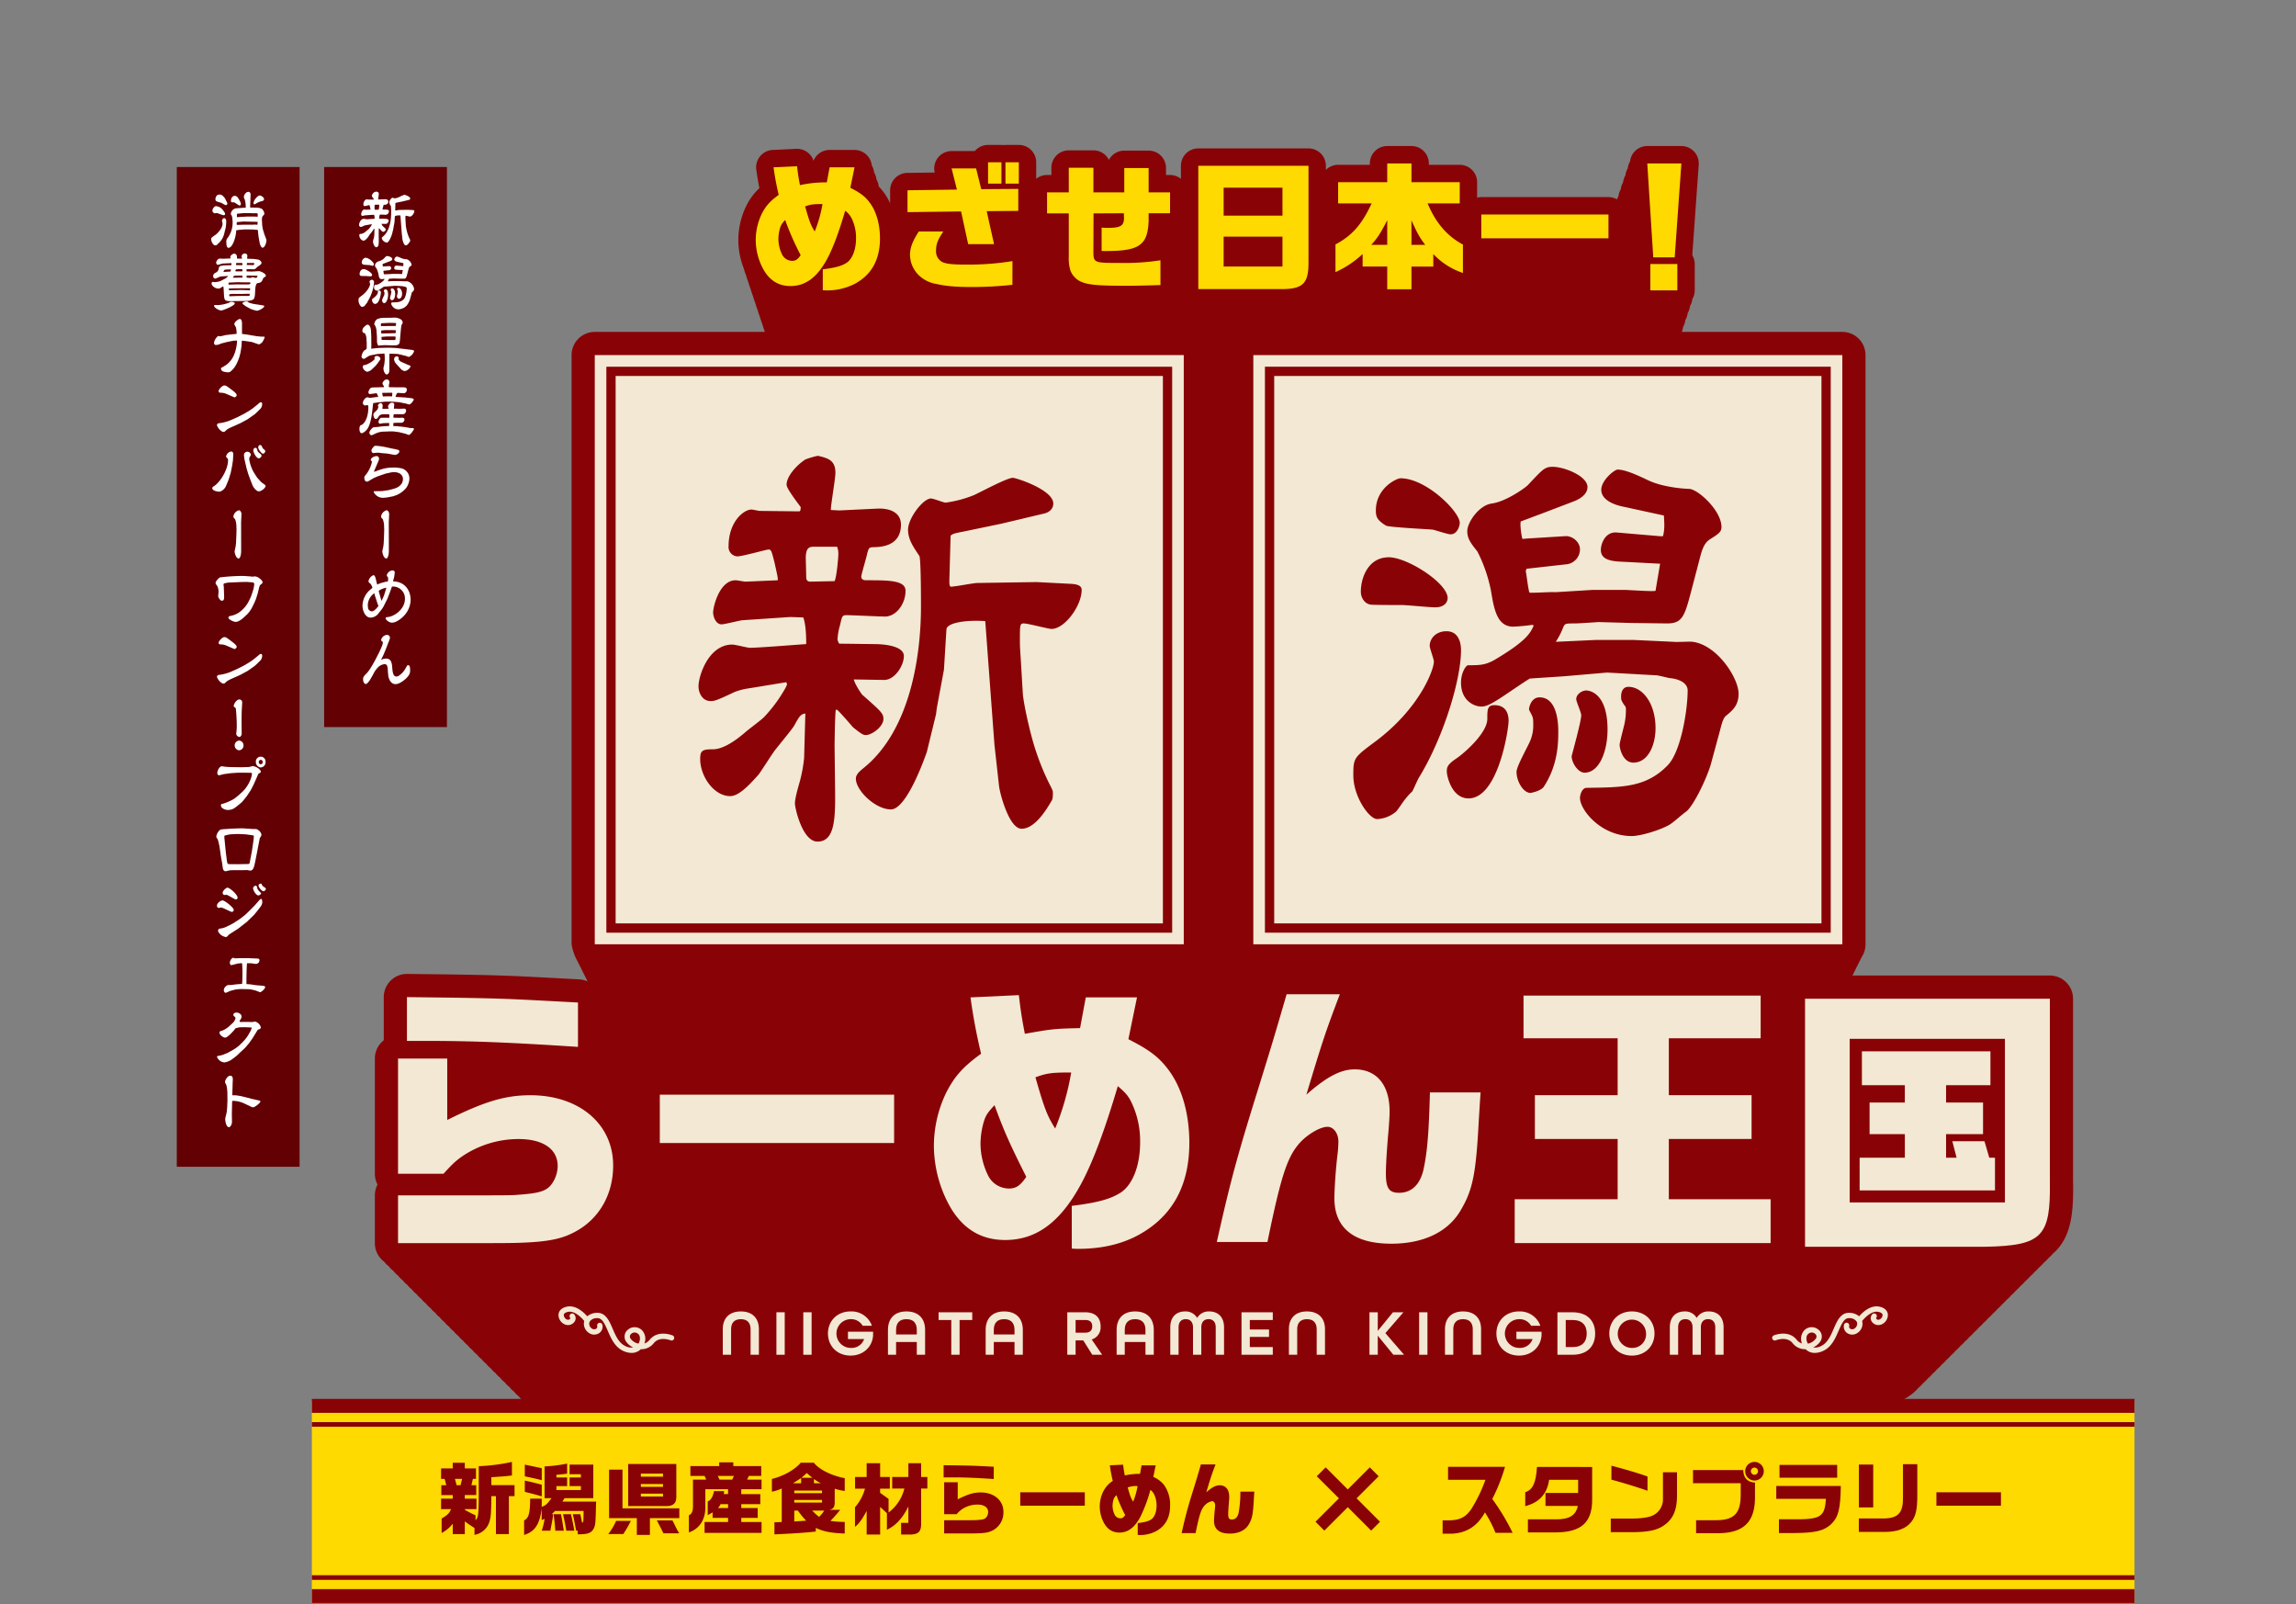
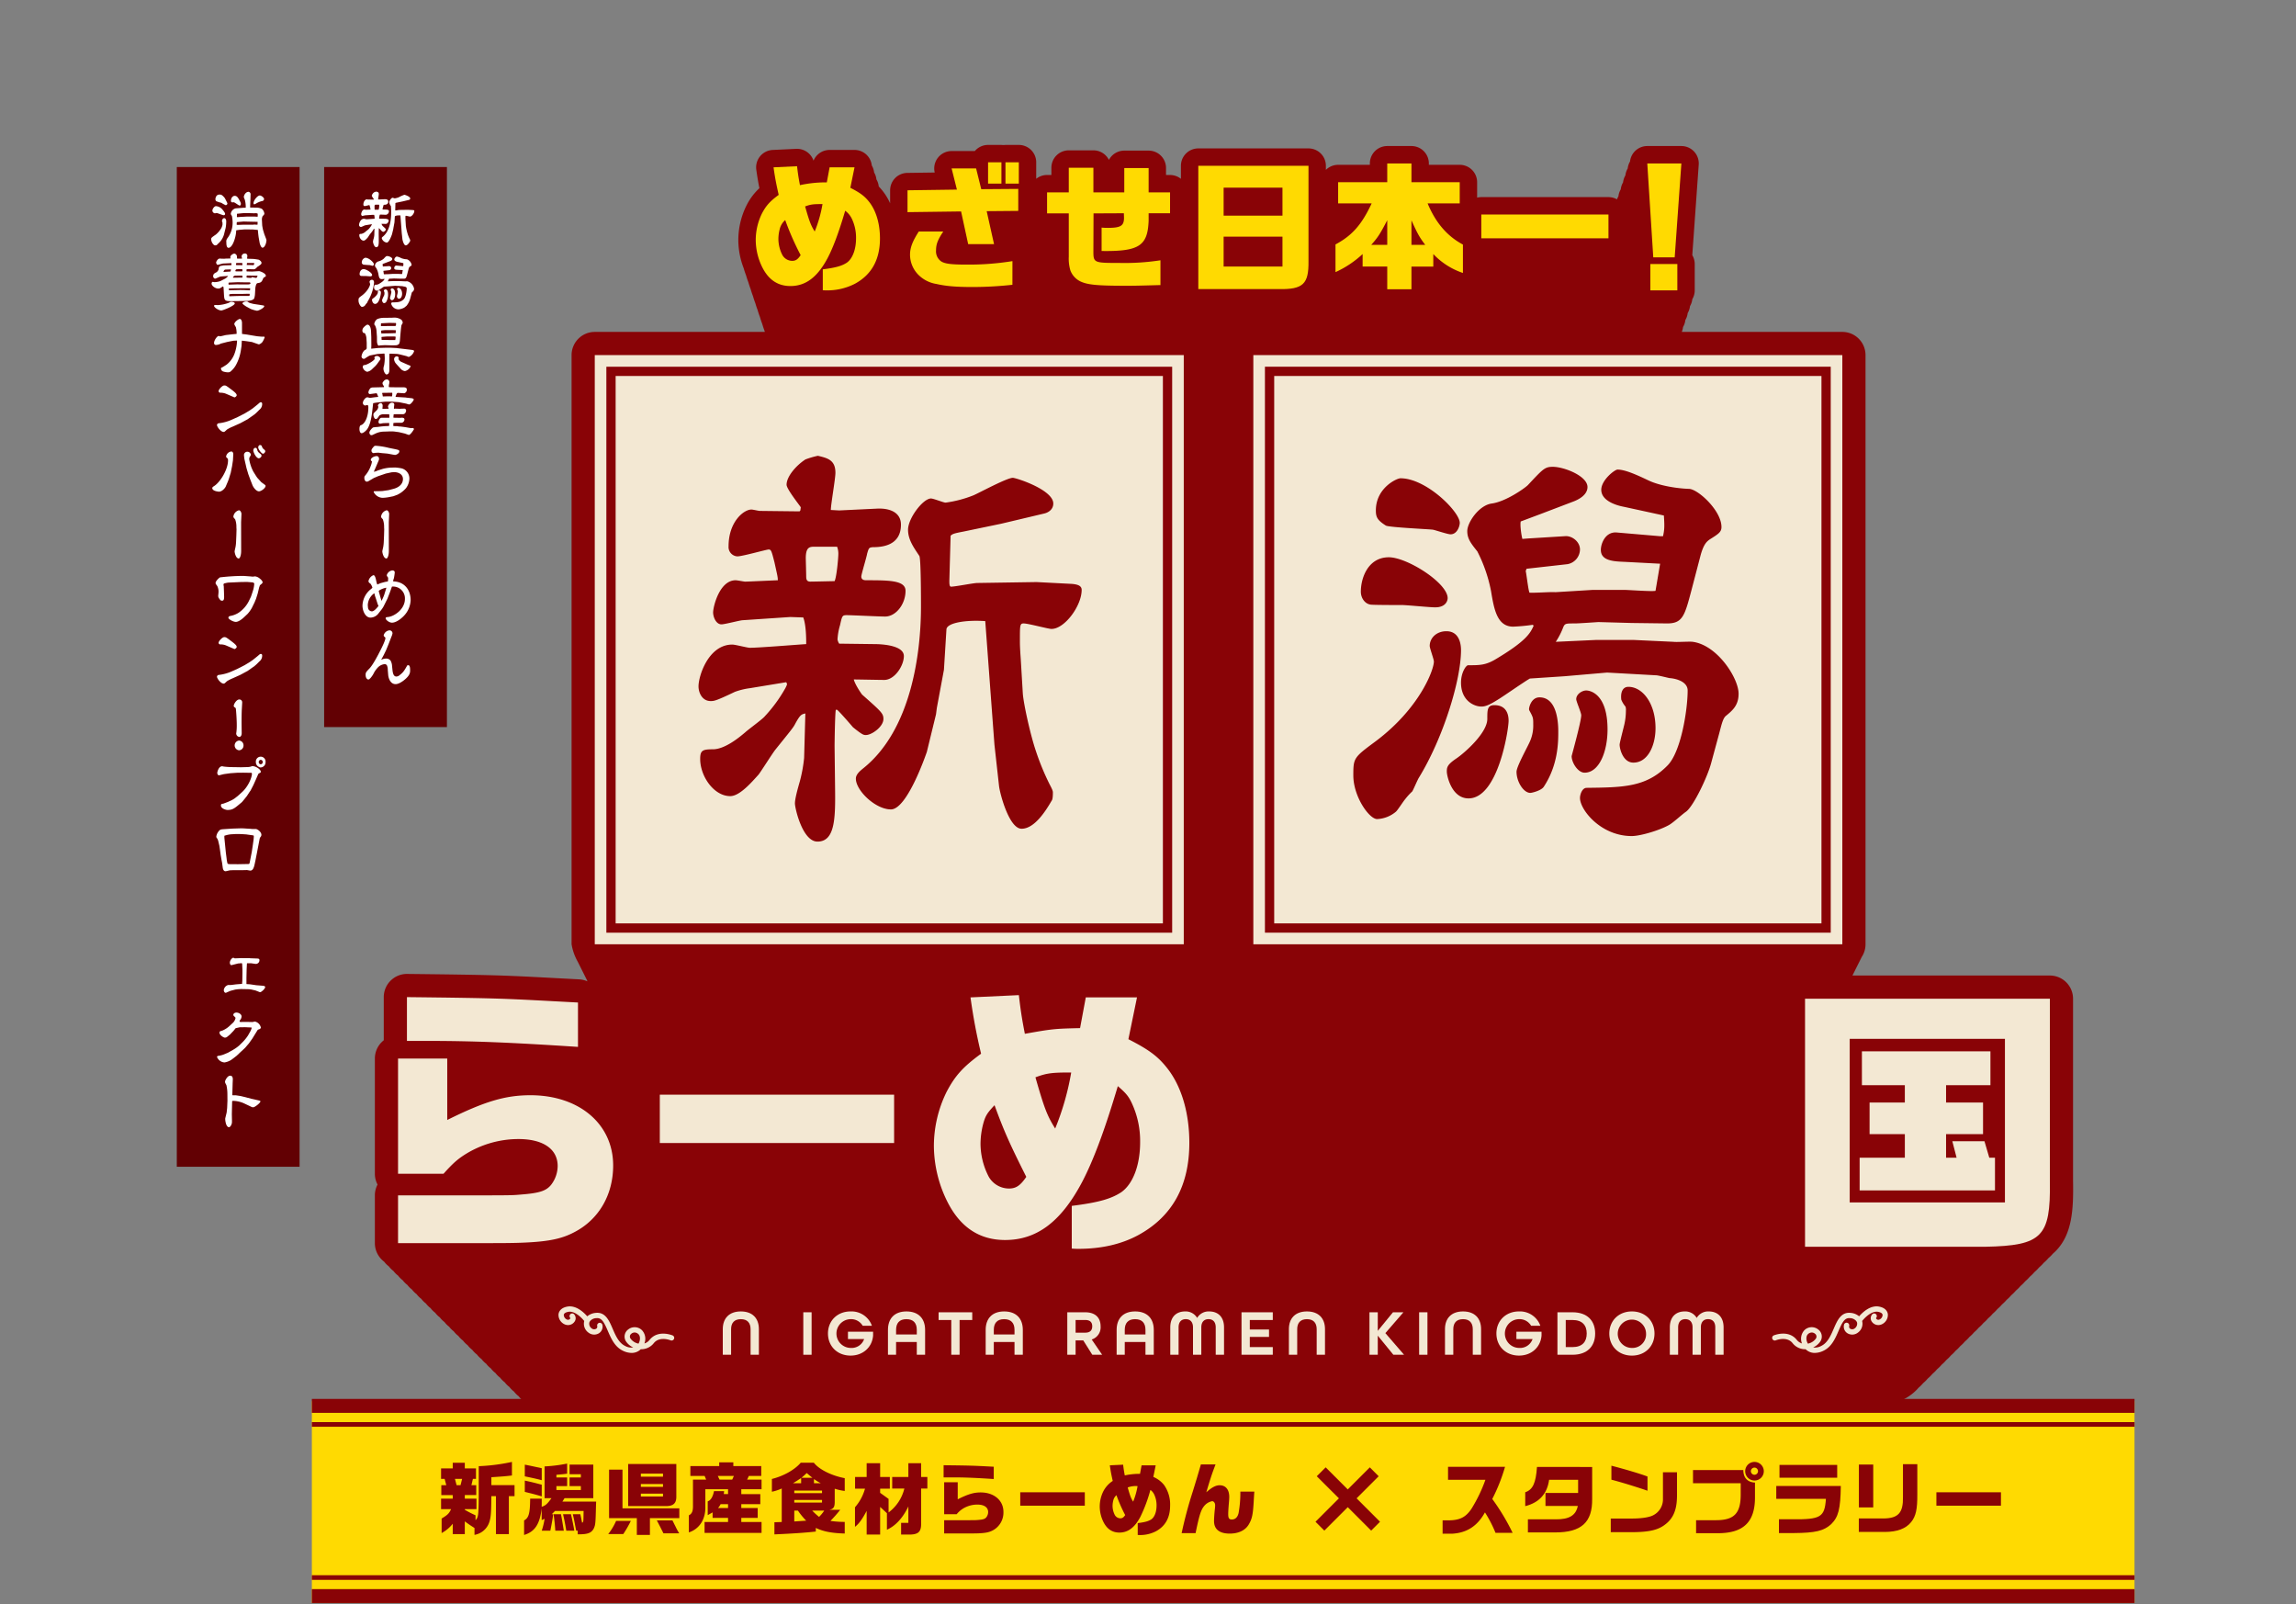
<svg xmlns="http://www.w3.org/2000/svg" width="935" height="653" viewBox="0 0 935 653">
  <rect x="0" y="0" width="935" height="653" fill="#808080" stroke="none" />
  <defs>
    <clipPath id="a">
      <rect width="935" height="653" transform="translate(72 53)" fill="none" />
    </clipPath>
    <clipPath id="b">
      <rect width="742.237" height="593.612" fill="none" />
    </clipPath>
  </defs>
  <g transform="translate(-72 -53)" clip-path="url(#a)">
    <rect width="50" height="228" transform="translate(204 121)" fill="#620003" />
    <rect width="50" height="407" transform="translate(144 121)" fill="#620003" />
    <g transform="translate(319.34 13)">
      <path d="M77.252,9.463l-2.795.188c-.147,0-1.054.243-1.25.243-.319,0-.491-.431-.491-.7,0-.323.368-1.887,1.324-1.887.1,0,.491.081.564.081.1,0,1.863-.081,1.912-.081a5.21,5.21,0,0,0-.2-1.051c-.172-.674-.2-.755-.343-.755-.122,0-1.544.4-1.839.4a.549.549,0,0,1-.515-.593c0-1.429.883-2.157,1.348-2.157.074,0,.417.082.49.082l2.329.027.049-.055.024-.188A5.885,5.885,0,0,1,77.031,1.7a2.3,2.3,0,0,1,1.1-1.482A4.954,4.954,0,0,1,78.87,0c.564.135,1.03.243,1.03,1,0,.35-.27,1.86-.27,2.183l.491.027L82.376,3.1c.711-.027,1.373.216,1.373.944,0,1.267-1.177,1.321-1.667,1.321-.221.027-.221.054-.319.377-.025.189-.343,1.213-.343,1.348,0,.188.172.215.27.215,1.348,0,2.329,0,2.329.62a1.437,1.437,0,0,1-1.2,1.51c-.368,0-1.936-.081-2.255-.081-.269,0-.269.054-.392.593a3.6,3.6,0,0,0-.147.836.7.7,0,0,0,.1.243l2.084.027c.465,0,1.716.081,1.716.7,0,.566-.539,1.4-1.153,1.4-.269,0-1.52-.027-1.789-.027a3.494,3.494,0,0,0,.49.889c1.127,1,1.25,1.105,1.25,1.429,0,.458-.687.943-1.03.943-.123,0-.2,0-.76-.458,0,0-.76-.89-.932-1.024h-.073c-.049.161-.074,1.914-.074,2.157l.025,2.075c.025,1.941.074,3.5-1.03,3.5-.883,0-1.324-1.968-1.324-2.237a6.606,6.606,0,0,1,.294-1.321,8.636,8.636,0,0,0,.245-1.348l.074-2.615c-.221.054-.294.054-.588.593a11.369,11.369,0,0,1-1.177,1.537c-.172.215-.834,1.267-.981,1.455-.392.431-1.1,1.267-1.667,1.267-.956,0-1.765-1.159-1.765-2.184,0-.512.148-.566.784-.566a3.785,3.785,0,0,0,1.863-1c.172-.163,1.03-.782,1.153-.944a8.56,8.56,0,0,0,1.2-1.644,1.646,1.646,0,0,0,.1-.216.214.214,0,0,0-.049-.134l-2.133.351a4.01,4.01,0,0,0-.883.215c-1.128.539-1.226.539-1.422.539a.789.789,0,0,1-.711-.862c0-.619.588-2.453,1.986-2.453.172,0,.882.188,1.03.188.539,0,2.843-.188,3.309-.215a5.381,5.381,0,0,0-.172-1.563ZM78.7,5.338c-.294,0-.54,0-.54.674,0,.054.025.916.025,1.051,0,.188.025.323.245.323s1.226-.027,1.422-.027a7.33,7.33,0,0,0,.221-1.59A1.11,1.11,0,0,0,80,5.338Zm7.893,1.995c0,.162,0,.351.1.351.245,0,1.324-.216,1.544-.216l3.481-.054,2.084.108c.27.027.564.081.564.35,0,.944-1.005,2.292-1.765,2.292-.2,0-1.373-.324-1.643-.324-.22,0-.22.107-.22.97,0,.27,0,.4.049,1.106l.123,2.049a20.352,20.352,0,0,0,.76,3.343,14.647,14.647,0,0,0,.81,1.968c.172.324.2.4.2.486a1.055,1.055,0,0,1-.074.485c-.344.593-1.005,1.644-1.766,1.644-.735,0-1.275-2.076-1.324-2.507l-.27-2.426-.122-1.644L88.7,9.7c-1.177-.081-2.255.108-2.28.486l-.147,2.372L85.857,14.8l-.049.377-.539,2.211c-.049.134-1.152,3.37-2.109,3.37A2.427,2.427,0,0,1,81.1,18.952c0-.243.221-.432.417-.593,2.819-2.238,3.408-6.713,3.408-9.516a27.434,27.434,0,0,0-.1-2.966,2.84,2.84,0,0,1-.663-1.536c0-.674.883-1.833,1.349-1.833.147,0,.735.242.858.242a6.869,6.869,0,0,0,1.642-.431,15.382,15.382,0,0,1,2.3-1.024c.2,0,2.378.7,2.378,1.509a.634.634,0,0,1-.564.594l-2.5.593-2.206.458c-.564.108-.638.135-.76.243Z" transform="translate(-172.978 118)" fill="#fff" />
      <path d="M72.791,59.912c2.6-1.941,3.431-4.206,3.431-4.691,0-.134-.245-.781-.245-.916a.91.91,0,0,1,.981-.862c.833,0,.858.916.858,1.1a17.661,17.661,0,0,1-2.476,7.494c-.074.108-.319.7-.393.809a3.521,3.521,0,0,0-.416.458c-.1.107-.441.647-.54.728a1.833,1.833,0,0,1-1.1.431c-.466,0-1.4-1.321-1.4-2.561,0-1.025.025-1.052,1.3-2m.784-10.81c1.079,0,3.457,1.509,3.457,2.4,0,.109-.073.54-.735.54-.319,0-1.667-.135-1.936-.135-.245,0-1.766,0-1.864-.027a.739.739,0,0,1-.563-.755c0-.835.441-2.022,1.642-2.022m.687-4.637c1.52,0,3.481,1.968,3.481,2.615,0,.19-.147.674-.539.674-.172,0-.882-.242-1.03-.269-.1-.027-2.574-.135-2.77-.242-.515-.324-.588-.513-.588-.891a1.979,1.979,0,0,1,1.446-1.887m3.285,16.444c.442-.3,1.815-1.482,1.815-2.318,0-.539,0-.808.417-.808.686,0,.834.512.834.916,0,.512-.613,4.556-2.354,4.556-1.005,0-1.274-1.348-1.274-1.564,0-.242,0-.4.563-.781m4.487-7.845c-.711.08-.932.107-1.153.107-.956,0-1.127-1.051-1.3-2.076a8.7,8.7,0,0,0-.81-2.345c-.392-.485-.588-.755-.588-1.186a2.034,2.034,0,0,1,1.422-1.618,5.21,5.21,0,0,0,2.132-1.078c.907-.971,1.006-1.078,1.472-1.078.661,0,2.034.539,2.034,1.186,0,.485-.563.755-.858.863l-1.912.728L81.321,47a3.368,3.368,0,0,0,.1,1.024L81.762,48l2.182-.134a.838.838,0,0,1,.858.782.888.888,0,0,1-.736.862l-2.4.269-.049.136c.049.188.147,1.105.221,1.267.245.027,1.3-.054,1.52-.027l2.206-.134h1.814c.294,0,1.691.107,1.863.053l.27-1.59-2.059-.108c-.663-.026-1.422-.053-1.422-.7,0-.377.269-1.078.931-1.024l2.525.216h.2a3.48,3.48,0,0,0,.049-1.213l-2.354-.512c-.294-.054-1.324-.3-1.324-1a1.634,1.634,0,0,1,.956-1.186,5.361,5.361,0,0,1,1.839.646,6.808,6.808,0,0,0,2.353.486,2.991,2.991,0,0,1,1.912,2.237c0,.3-.172.4-.686.727-.147.109-.368.243-.564,1.025l-.515,1.968c-.392,1.482-.515,1.941-1.422,1.941l-2.108-.027L85.881,52.9s-1.153.081-1.373.081c-.54,0-.589,0-.687.215a4.211,4.211,0,0,1-.441.863l2.329-.108h2.279l2.3.108c.172.027.957-.027,1.128,0a3.8,3.8,0,0,1,2.7,3.046,1.527,1.527,0,0,1-.735,1.294c-.172.136-.245.432-.392,1l-.49,1.806a8.122,8.122,0,0,1-1.471,2.831c-.27.188-.662.566-.956.754a6.04,6.04,0,0,1-2.231.674A3.1,3.1,0,0,1,84.8,63.227c0-.189.122-.593.392-.593,2.109-.027,3.481-.027,4.731-1.294.809-.781,1.2-3.289,1.2-4.421,0-.512-.663-.7-1.079-.728-.123-.026-.662-.161-.76-.161L86.4,55.868l-2.5.216-2.034.134c-.3.162-1.569,1.051-1.839,1.213a1.986,1.986,0,0,1-1.005.432,1.273,1.273,0,0,1-1.2-1.4c0-.593.294-1.024.417-1.024a2.605,2.605,0,0,0,1.569-.323c1.863-1.106,2.084-1.564,2.279-2Zm-.147,6.793a2.288,2.288,0,0,0,.172-.943,1.172,1.172,0,0,0-.221-.809A.175.175,0,0,1,81.812,58c0-.081.122-.674.613-.674.956,0,1.1,1.267,1.1,2a5.675,5.675,0,0,1-.858,3.262,1.4,1.4,0,0,1-.784.351c-.393,0-.81-.647-.81-1.241a11.934,11.934,0,0,1,.81-1.833m2.99-1.483c0-.161-.294-.808-.294-.943a.6.6,0,0,1,.588-.512c.147,0,1.25.108,1.25,2.291,0,1.294-.491,2.534-1.349,2.534-.392,0-.76-.593-.76-.97.025-.108.564-2.049.564-2.4M87.646,56.7c.834,0,1.593.971,1.593,2.426,0,1-.441,2.022-1.3,2.022-.613,0-.809-.809-.809-1.052,0-.108.172-.754.27-1.159a3.624,3.624,0,0,0,.1-.835.59.59,0,0,0-.024-.242,1.45,1.45,0,0,1-.245-.4c-.049-.377.049-.755.417-.755" transform="translate(-172.831 100.471)" fill="#fff" />
      <path d="M75.643,95.848c0-.054-.1-1.671-.123-1.968-.074-.917-.49-1.968-.784-2.022-.54-.081-.588-.081-.687-.377A1.478,1.478,0,0,1,73.877,91a1.937,1.937,0,0,1,.491-1.4c.2-.27,1.177-1.159,1.593-1.159.711,0,1.373.862,1.446,2.75l.1,2.318.025,3.532c0,.161-.049.916-.049,1.078,0,.027.024.054.049.109L78,98.166l2.4-.242,2.918-.081H85.6l2.084.108,6.1.728c1.1.134,1.151.323,1.151.566a3.76,3.76,0,0,1-2.157,2.345,5.407,5.407,0,0,1-.932-.35l-2.133-.539A13.725,13.725,0,0,0,88,100.35l-2.721-.108c-.245,0-.392,0-.392.431l-.025,6.5a2.37,2.37,0,0,1-.441,1.267,2.978,2.978,0,0,1-.661.3c-.491,0-1.3-1.186-1.3-2.48a5.142,5.142,0,0,1,.269-1.268,18.363,18.363,0,0,0,.27-2.83c0-.216-.074-1.725-.1-1.806-.024-.189-.073-.162-.539-.135l-2.329.162-2.917.566-.442.162c-.368.215-.931.539-1.275.781-.588.4-.661.458-.882.458a.965.965,0,0,1-.981-1.051,4.459,4.459,0,0,1,1.128-2.372c.637-.323,1.054-.539.981-1.159Zm4.216,8.627-.613.728-1.5,1.428a3.819,3.819,0,0,1-1.912,1,2.535,2.535,0,0,1-1.815-1.941c0-.081.123-.781.491-.781,1.348,0,4.387-2.022,4.387-2.561,0-.081-.122-.485-.122-.566,0-.027.147-.647,1.275-.594.294.108,1.177.4,1.177,1.213,0,.162-.025.216-.343.647ZM79.81,93.341l-.147-2.022a6.113,6.113,0,0,0-.564-2.453c-.343-.431-.368-.458-.368-.754a2.89,2.89,0,0,1,1.2-1.941,7.028,7.028,0,0,1,2.868-.512c.564,0,3.015-.054,3.53-.054a4.938,4.938,0,0,1,3.309.755,1.661,1.661,0,0,1,.662,1.375,6.105,6.105,0,0,1-.49.889c-.246.916-.638,6.389-.662,6.5-.2.943-.221,1.024-.368,1.186a2.21,2.21,0,0,1-.981.512c-.22,0-1.3.054-1.52.054-.491,0-2.623-.081-3.04-.081-.931,0-2.01.108-2.231.108a3.019,3.019,0,0,1-.441.081c-.465,0-.661-.97-.735-1.51Zm1.667-4.313,4.412-.054c.148,0,1.349.027,1.373.027.27-.054.343-.62.343-.862a2.523,2.523,0,0,0-.073-.378h-.318l-2.329-.054-3.114.162c-.2,0-.27.054-.318.135l-.025.97ZM81.6,92.02l3.064-.054,2.795-.08.025-1.132-.025-.054-.54-.027-3.211-.027a11.547,11.547,0,0,0-2.182.216v.269Zm3.211,2.669h2.452a4.119,4.119,0,0,0,.148-1.321l-.049-.054-.442-.053H83.83c-.122,0-2.01.134-2.133.188a.326.326,0,0,0-.025.269l.049.917Zm3.04,6.632a.809.809,0,0,1,.834.647c0,.081-.1.4-.1.431a2.369,2.369,0,0,0,1.25,1.24c.465.189,2.524,1.132,2.966,1.294.637.243.711.27.711.513a3.263,3.263,0,0,1-2.3,1.887,2.734,2.734,0,0,1-1.839-1.051c-.318-.35-1.716-1.86-1.96-2.184a3.094,3.094,0,0,1-.613-1.509,1.185,1.185,0,0,1,1.054-1.267" transform="translate(-173.649 83.733)" fill="#fff" />
      <path d="M77.375,140.042c-.2,1.671-.637,5.634-2.084,7.683-.294.431-1.5,1.671-2.3,1.671-.686,0-.882-1.106-.882-1.671,0-1.078.245-1.321.49-1.59,1.128-.081,3.138-2.48,3.138-7.279,0-.754-.148-.89-.515-.89-.122,0-.711.163-.833.163a1.086,1.086,0,0,1-.883-1.052c0-.943,1.1-2.291,1.814-2.291.172,0,.907.215,1.054.215a7.431,7.431,0,0,0,1.03-.108l1.005-.134,1.3-.135.049-.081a14.528,14.528,0,0,0-.613-1.4h-.27l-2.452.323c-.392.053-.661-.35-.661-.728a3.011,3.011,0,0,1,.956-1.779,2.382,2.382,0,0,1,.931-.189l4.363-.107.1-.027c-.025-.35-.025-.35-.392-.89-.049-.08-.1-.215-.2-.431,0-.593.025-.619.465-1.105a1.614,1.614,0,0,1,1.3-.7,1.1,1.1,0,0,1,1.03,1.106,4.58,4.58,0,0,1-.2,1.105c0,.026-.049.512-.049.62,0,.323.148.323.245.323.122,0,.613.027.736.027l1.863.027h3.016c1.054,0,1.47.269,1.47.889a1.423,1.423,0,0,1-1.1,1.537l-2.109-.135c-.809-.054-.809-.054-1.373,1.509l.073.108,4.07.242.294.054,2.157.243c.2.027.834.188.834.539,0,.242-1.127,1.995-1.912,1.995-.221,0-1.078-.323-1.25-.35l-2.7-.539-.318-.054-2.721-.188-2.476-.027-.883.08-2.426.27a16.314,16.314,0,0,0-1.863.3Zm6.815,5.23c-.294-.027-2.059.027-2.452.054-.2.027-1.079.215-1.275.215a.7.7,0,0,1-.588-.755,2.477,2.477,0,0,1,.784-1.536c.122-.136.491-.136.662-.136h2.966a8.451,8.451,0,0,0-.049-1.4c-.343,0-1.789-.026-2.083-.026a3.005,3.005,0,0,0-1.814.431c-.147.054-.76,1.079-.932,1.214a1.077,1.077,0,0,1-.637.3c-.515,0-.981-.97-.981-1.806,0-.432.123-.566,1.128-1.536a2.5,2.5,0,0,0,.883-1.618c0-.08-.172-.431-.172-.512a1.242,1.242,0,0,1,1.151-1c.442,0,.785.377.785,1.132,0,.189-.1.971-.1,1.132a.81.81,0,0,0,.27.054c.269,0,2.084-.027,2.28-.081.025-.107-.27-.674-.27-.781,0-.539.711-1.645,1.569-1.645.343,0,.981.081.981.809,0,.054-.147,1.24-.147,1.483,0,.053.024.188.147.188.073,0,.368-.054.416-.054l1.962.081c.074,0,.368-.054.417-.054.22,0,1.177-.027,1.373-.027.416,0,.661.513.661.809,0,.081-.147,1.456-1.324,1.456H87.45l-1.373.027a6.831,6.831,0,0,0-.123,1.321.081.081,0,0,0,.073.08l2.7.054c.1,0,.49-.054.564-.054.465,0,1.152.054,1.152.728a1.387,1.387,0,0,1-1.3,1.348H87.058l-1.078.054a4.423,4.423,0,0,0-.049,1.267c.245.026,1.373.053,1.594.053.122.027.711.136.833.136H88.8l2.059.269,2.108.377c.148.027.883-.054,1.006,0s.343.243.343.378c0,.215-1.422,2.4-2.084,2.4-.147,0-1.544-.539-1.667-.566l-2.4-.567-2.01-.269a23.755,23.755,0,0,0-2.4,0l-1.569.054a8.338,8.338,0,0,0-3.334.7l-1.446.674a1.167,1.167,0,0,1-.417.081c-.662,0-.834-.863-.834-1,0-.835,1.275-2.049,1.544-2.157a14.6,14.6,0,0,1,1.839-.189,31.52,31.52,0,0,1,4.217-.377c.343,0,.368,0,.441-.081,0-.162.049-.917.049-1.078Zm-2.7-12.293c-.073,0-.122.081-.122.162,0,.107.172.647.172.754.049.485.074.539.221.539.294,0,1.544-.054,1.79-.054.294,0,1.569.027,1.814.027a3.95,3.95,0,0,0,.122-.863c0-.485,0-.539-.073-.619Z" transform="translate(-173.076 66.959)" fill="#fff" />
      <path d="M82.834,181.992a15.945,15.945,0,0,1,3.285-.54l1.839-.053a18.707,18.707,0,0,1,2.672.351,4.258,4.258,0,0,1,3.162,4.232,6.876,6.876,0,0,1-1.4,3.855,10.886,10.886,0,0,1-3.53,2.669c-.319.108-1.446.54-1.618.593l-1.226.243a16.547,16.547,0,0,1-3.187.4,4.2,4.2,0,0,1-3.578-2.373.9.9,0,0,1,.073-.3l2.6-.054.809-.026,2.427-.35.269-.054,1.962-.513c1.839-.485,3.775-1.725,3.775-3.989,0-2.13-2.182-2.777-3.31-2.777a11.27,11.27,0,0,0-1.348.054l-2.353.512-3.211,1.105-1.691.728c-.54.351-1.471.863-2.011,1.187a1.483,1.483,0,0,1-.809.269c-.465,0-.98-.513-.98-1.456a1.477,1.477,0,0,1,.147-.809,12.508,12.508,0,0,0,2.476-4.178,6.817,6.817,0,0,0,.465-1.7c0-.108-.025-.135-.294-.35a.527.527,0,0,1-.172-.377c0-.836,1.47-1.537,2.427-1.537.465,0,.931.377.931,1.132a1.536,1.536,0,0,1-.147.647l-1.373,3.208c-.1.215-.49,1.1-.564,1.294a.352.352,0,0,0,.172.081A9.7,9.7,0,0,0,81,182.585Zm-3.162-6.524c-.073,0-.441.081-.49.081a1.007,1.007,0,0,1-.834-1.024c0-.512.221-.782.809-1.482a1.021,1.021,0,0,1,.981-.485,28.565,28.565,0,0,1,5.1.808c.638.162,3.408.647,3.947.863.294.107.515.215.515.593,0,.835-1.25,1.455-1.741,1.455-.245,0-1.961-.323-2.917-.512-.319-.054-2.035-.189-2.354-.216-.025,0-1.3-.162-1.544-.189-.221.027-1.275.054-1.471.108" transform="translate(-174.418 48.926)" fill="#fff" />
      <path d="M88.094,224.084c0-.108-.049-.674-.049-.809a8.832,8.832,0,0,0-.515-3.262c-.637-.7-.711-.782-.711-1.159a3.046,3.046,0,0,1,2.231-2.506c.735,0,1.054,1.131,1.054,1.4,0,.566-.148,3.262-.148,3.5,0,1.834.025,9.975.025,11.646,0,1.752-.49,3.073-1,3.073-1.152,0-1.667-2.345-1.667-2.912,0-.108.319-1.564.368-1.752a15.452,15.452,0,0,0,.22-1.968l.123-2.831Z" transform="translate(-178.967 31.396)" fill="#fff" />
      <path d="M81.567,262.345l1.887-.512a7.233,7.233,0,0,0,1.1-.215,9.5,9.5,0,0,0,.074-1.052,1.028,1.028,0,0,0-.221-.782,2.311,2.311,0,0,1-.245-.3,1.206,1.206,0,0,1-.074-.431,2.713,2.713,0,0,1,2.206-1.888c.663,0,1.03.27,1.03.863a21.291,21.291,0,0,1-.343,2.318,8.917,8.917,0,0,0-.319,1.078.756.756,0,0,0,.074.216c4.584.108,7.06,3.478,7.06,7.656a9.79,9.79,0,0,1-2.745,6.362c-.221.242-2.672,2.777-4.855,2.777-1.152,0-2.574-1.132-2.574-1.779,0-.35.2-.459.931-.512,2.55-.243,6.913-3.154,6.913-7.36a4.809,4.809,0,0,0-5.05-5.041c-.27,0-.27.027-.368.4l-.76,2.1-.931,2.4-1.275,2.561a9.938,9.938,0,0,1-1.03,1.752l-1.3,1.644a4.165,4.165,0,0,1-3.309,1.779c-2.035,0-3.261-2.669-3.261-4.907a8.862,8.862,0,0,1,3.506-6.739c.024-.027.539-.458.539-.539a4.705,4.705,0,0,0-.81-1.644c-.416-.27-.784-.512-.784-1.079A3.433,3.433,0,0,1,78.6,259.11c.27,0,.711.027,1.127,2.049a12.7,12.7,0,0,0,.466,1.752Zm-.883,9.274-.318-.755-.663-2.076c-.073-.242-.465-1.294-.49-1.51-.122-.566-.122-.593-.269-.781a6.125,6.125,0,0,0-2.6,4.879l.1,1.051a1.642,1.642,0,0,0,1.569,1.4c.809,0,1.814-1.079,2.672-2.156Zm1.3-2.13a21.867,21.867,0,0,0,1.029-2.318l.76-2.453a2.1,2.1,0,0,0,.1-.512,8.107,8.107,0,0,0-2.77,1.051c-.147.108-.343.243-.269.485l.736,2.642.343,1.106Z" transform="translate(-173.911 15.055)" fill="#fff" />
-       <path d="M81.976,311.027c.1,0,.172-.027.515-.188a4.7,4.7,0,0,1,1.472-.27,2.21,2.21,0,0,1,1.79.782,4.839,4.839,0,0,1,.588,1.7l.2,1.995c.2,2,.661,2.831,1.643,2.831a2.142,2.142,0,0,0,1.324-.593c1.471-1.105,1.936-1.914,3.088-3.963.2-.027.343-.054.417-.054.686,0,.735,1.295.735,1.969,0,.97,0,2.076-2.231,3.935-.808.674-2.4,1.806-3.676,1.806-2.525,0-2.991-3.262-3.016-3.693l-.172-2.022a4.893,4.893,0,0,0-.27-1.725,1.016,1.016,0,0,0-1.03-.7,4.411,4.411,0,0,0-2.6,1.213,9.9,9.9,0,0,0-1.936,2.723l-1.03,1.834a9.9,9.9,0,0,1-1.274,1.806,1.028,1.028,0,0,0-.368.377,1.511,1.511,0,0,1-.466.135c-.245,0-1.078-.35-1.078-1.887,0-.809.049-1.078,1.5-2.534,1.373-1.4,3.359-5.149,4.486-7.386.564-1.079,2.059-4.1,2.059-5.015,0-.269-.025-.3-.466-.647a.77.77,0,0,1-.221-.566,2.747,2.747,0,0,1,2.231-1.968,1.209,1.209,0,0,1,1.348,1.294,7.885,7.885,0,0,1-.491,1.428l-1.153,2.992-.931,2.264c-.049.136-.859,1.779-1.006,2.076Z" transform="translate(-174.074 -2.457)" fill="#fff" />
+       <path d="M81.976,311.027c.1,0,.172-.027.515-.188a4.7,4.7,0,0,1,1.472-.27,2.21,2.21,0,0,1,1.79.782,4.839,4.839,0,0,1,.588,1.7l.2,1.995c.2,2,.661,2.831,1.643,2.831a2.142,2.142,0,0,0,1.324-.593c1.471-1.105,1.936-1.914,3.088-3.963.2-.027.343-.054.417-.054.686,0,.735,1.295.735,1.969,0,.97,0,2.076-2.231,3.935-.808.674-2.4,1.806-3.676,1.806-2.525,0-2.991-3.262-3.016-3.693l-.172-2.022a4.893,4.893,0,0,0-.27-1.725,1.016,1.016,0,0,0-1.03-.7,4.411,4.411,0,0,0-2.6,1.213,9.9,9.9,0,0,0-1.936,2.723a9.9,9.9,0,0,1-1.274,1.806,1.028,1.028,0,0,0-.368.377,1.511,1.511,0,0,1-.466.135c-.245,0-1.078-.35-1.078-1.887,0-.809.049-1.078,1.5-2.534,1.373-1.4,3.359-5.149,4.486-7.386.564-1.079,2.059-4.1,2.059-5.015,0-.269-.025-.3-.466-.647a.77.77,0,0,1-.221-.566,2.747,2.747,0,0,1,2.231-1.968,1.209,1.209,0,0,1,1.348,1.294,7.885,7.885,0,0,1-.491,1.428l-1.153,2.992-.931,2.264c-.049.136-.859,1.779-1.006,2.076Z" transform="translate(-174.074 -2.457)" fill="#fff" />
    </g>
    <g transform="translate(302.213 13)">
      <path d="M5.393,16.794a7.715,7.715,0,0,1-2.5,4.394c-.1.081-.466.485-.564.566a1.115,1.115,0,0,1-.711.189C.882,21.943,0,20.515,0,19.436c0-.566.172-.7,1.936-1.914a10.124,10.124,0,0,0,2.182-2.588,5.066,5.066,0,0,0,.49-1.4V12.7c-.025-.108-.221-.512-.221-.593,0-.351.245-1.24.932-1.24.539,0,.808.755.808,1.133a14.32,14.32,0,0,1-.245,2.884Zm-1.054-9.7c.1.108,1.324,1.429,1.324,2.022a.544.544,0,0,1-.539.567c-.466,0-2.574-.917-2.918-.917-.1,0-.588.135-.686.135A1.2,1.2,0,0,1,.491,7.844c0-.836.858-1.86,1.421-1.86A3.66,3.66,0,0,1,4.339,7.089M3.358,1.266c.662,0,.932,0,2.011,1.187.245.269,1.177,2.237,1.2,2.264a1.294,1.294,0,0,1,.025.242c0,.4-.564.647-.638.647a12.415,12.415,0,0,1-1.838-1,10.317,10.317,0,0,1-2.158-.7,1.876,1.876,0,0,1-.245-.7c0-.242.147-1.941,1.642-1.941M15.984,3.288c-.025.512-.123,2.723-.123,3.181l.025.054.1.027,2.28.027a5.522,5.522,0,0,1,2.353.485,3.012,3.012,0,0,1,1.029,1.914c0,.323-.025.377-.735,1.132a4.157,4.157,0,0,0-.269,1.187l.122,2.4c.025.431.318,1.833.343,1.941l.49,1.617c.123.4.907,2.318.907,2.48,0,1.321-.711,3.154-1.617,3.154-.564,0-1.054-1.455-1.128-1.833l-.392-2.183c-.147-.836-.27-2.13-.368-3.208l-2.083-.188-3.31-.027-2.059.161-1.275.189a.306.306,0,0,0-.1.242c0,2.022-1.324,6.9-3.114,6.9-.883,0-.883-1.7-.883-2.264a2.078,2.078,0,0,1,.393-1.59A10.343,10.343,0,0,0,8.727,12.8a13.247,13.247,0,0,0-.294-2.831c-.1-.162-.122-.189-.318-.485a.726.726,0,0,1-.122-.432A2.6,2.6,0,0,1,9.977,6.874c.515-.027,3.016-.243,3.31-.243a7.562,7.562,0,0,0,.785-.026A11.467,11.467,0,0,0,13.7,3.369a7.8,7.8,0,0,1-.417-1.106A2.678,2.678,0,0,1,14.366.4a2.348,2.348,0,0,1,.76-.27.985.985,0,0,1,.907,1.132ZM9.561,1.779c.956,0,1.4.808,1.863,1.644.612,1.105.661,1.24.661,1.617,0,.027,0,.7-.49.7-.393,0-2.011-1.348-2.452-1.348-.025,0-.417.054-.491.054a.587.587,0,0,1-.613-.54c0-1.563.981-2.129,1.52-2.129m1.4,11.834,2.231-.082h4.094l.147-.081c.1.027,1.1.081,1.25.081a1.883,1.883,0,0,0,.2-.027l.025-1.132-2.623-.054-2.3-.054-.76-.027-2.771.242a4.04,4.04,0,0,0-.049,1.105Zm3.751-3.4h2.7c.245,0,1.274.081,1.5.081.025-.27.049-.513.049-.782a1.623,1.623,0,0,0-.1-.566c-.122-.027-.612-.108-.711-.108-.122,0-.687.054-.809.054-.025,0-.245-.027-.27-.027l-2.035-.054-2.133.027-2.353.242-.049.054-.025,1.24a.221.221,0,0,0,.123.081c.2,0,.981-.054,1.127-.081Zm5.1-8.573c.539,0,1.74.782,1.74,1.509a1.025,1.025,0,0,1-.613.727,7.655,7.655,0,0,0-2.549.971,2.976,2.976,0,0,1-.834.4c-.2,0-.318-.269-.318-.458,0-1.186,1.642-3.154,2.574-3.154" transform="translate(-144.213 117.946)" fill="#fff" />
      <path d="M6.9,51.177l-2.28.161-.809.081L1.9,52.228c-.172.081-.417-.027-.515-.054-.344-.35-.466-.512-.466-.862,0-.971.54-1.24,1.348-1.645a2.218,2.218,0,0,0,.858-1.159c.122-.89.172-1.187.834-1.429.392-.054.931-.162,1.324-.215L8.3,46.783a.648.648,0,0,0,.074-.27v-.485L8.3,45.947l-3.383.162c-.1,0-2.01.539-2.157.539-.393,0-.637-.782-.637-.889,0-.486.736-1.671,1.47-1.671.123,0,.613.053.711.053s1.03.027,1.128.027c.073,0,.416-.053.49-.053l2.011-.054c0-.027.049-.108.049-.163a3.481,3.481,0,0,1-.073-.377c0-.862,1.274-1.455,1.617-1.455a1.262,1.262,0,0,1,1.079,1.213c0,.755,0,.836.294.836h1.692l.073-.027c.025-.162-.172-.782-.172-.917a1.287,1.287,0,0,1,1.324-1.132.933.933,0,0,1,1.03.916c0,.081-.074.809-.1.916a.428.428,0,0,0,.1.3l2.182.054a19.342,19.342,0,0,1,2.525.35c.049.027,1.054.593,1.054,1.268,0,.431-.2.619-1.153,1.294-.073.054-.441.27-.515.324a8.636,8.636,0,0,1-.711.7,1.409,1.409,0,0,1-.711.3l-1.79-.054a4.965,4.965,0,0,0-1.128.054c-.147.161-.1.593-.073.755l.073.107,2.133.054c.441,0,2.476-.161,2.893-.161.368,0,2.746.835,2.746,1.887,0,.3-.2.377-.613.593-.343.163-.465.459-.637.864-.54,1.348-1.153,1.375-2.133,1.536-.612.081-.883,1.7-.907,2.265l-.122,2.1a7.3,7.3,0,0,1-.318,1.806c-.417,1.025-2.991,1.079-3.064,1.079l-6.227.081c-2.795.027-2.892-.324-3.039-2.75l-.148-2.615a1.169,1.169,0,0,0-.2-.647c-.2.08-.956.593-1.128.7a2.114,2.114,0,0,1-.907.189c-1.005,0-2.648-1-2.648-2.049,0-.35.221-.673.466-.673.1,0,.637.108.735.108a7.8,7.8,0,0,0,2.451-.459l1.5-.782a4.058,4.058,0,0,0,1.544-1.213ZM1.782,62.984c.122,0,.882.054,1.054.054a15.225,15.225,0,0,0,4.535-.97A1.418,1.418,0,0,1,8.45,61.69c.245,0,1.274.162,1.274.647,0,.97-4.879,2.885-5.466,2.885-1.226,0-2.967-1.267-2.967-1.86,0-.377.392-.377.491-.377M7.911,49.371c.1,0,.1-.081.269-.782l-.049-.08c-.392,0-2.157.054-2.3.08-.368.027-.687.675-.687.755,0,.027.049.108.073.189Zm2.6,5.23,4,.027c.711,0,1.593,0,1.593-.459a.381.381,0,0,0-.368-.4H13.7l-2.843-.053-2.991.134c-.589.027-.637.027-.687.162,0,.08,0,.351.025.7ZM7.371,57l4.486-.108,1.74.027,2.01.108c.368.027.368-.108.368-.836H12.764L9.7,56.218,7.322,56.3l-.025.242Zm.2,2.426c.564,0,2.991-.108,3.506-.108l4.609-.027.049-.054c.049-.512.073-.593.073-.619,0-.189-.049-.189-.466-.189h-.515l-2.109.054H9.332a8.181,8.181,0,0,0-1.839.162l-.025.646Zm5.2-7.575c.073,0,.1-.054.1-.135s-.049-.539-.049-.62l-.049-.081-2.6.027a1.123,1.123,0,0,0-1.2.755l.122.081Zm0-2.561a.554.554,0,0,0,.073-.27,3.044,3.044,0,0,0-.073-.619l-2.182.027a.662.662,0,0,0-.613.619c0,.055.025.082.122.27Zm0-2.507a.275.275,0,0,0,.049-.189c0-.189,0-.7-.123-.7H10.509c-.2,0-.3.3-.3.485a.4.4,0,0,0,.172.378ZM20,62.957c.466.081,1.446.243,1.446.243a.3.3,0,0,1,.269.3c0,.647-2.206,1.833-2.966,1.833A13.5,13.5,0,0,1,16.2,64.6l-1.79-.971a10.273,10.273,0,0,1-1.52-1.132c-.025-.054-.025-.081,0-.35a2.192,2.192,0,0,1,1.643-.593c.368,0,.441.08.931.458a12.674,12.674,0,0,0,2.035.567ZM18.918,51.069l-2.795-.054c-.148,0-1.226-.027-1.275-.027-.245,0-.343.189-.343.458a1.086,1.086,0,0,0,.1.4c.2.027,1.226.108,1.3.108.637,0,.711,0,.784-.351.147.054,1.471.351,1.619.351.221,0,.465-.027.686-.836ZM14.97,46.7l2.133.054c.049,0,.2.054.221.054.073,0,.1-.081.392-.782l-.073-.054a1.993,1.993,0,0,0-.686-.081H14.8c-.122,0-.122.081-.2.836Z" transform="translate(-144.328 101.172)" fill="#fff" />
      <path d="M13.338,92.551l2.109.269.123.027,2.059.35.172.027,1.643.27c.2.027,1.667.162,1.79.162s1.128,0,1.177.027a.347.347,0,0,1,.148.3,9.321,9.321,0,0,1-.907,1.86,3.234,3.234,0,0,1-1.3.944h-.269l-2.7-.944L15.2,95.516c-.245-.027-1.74-.215-1.936-.215l-.122,2.157-.27,1.806a18.215,18.215,0,0,1-2.035,6.012,8.947,8.947,0,0,1-1.5,1.968c-.76.754-.956.943-1.765.943a6.981,6.981,0,0,1-2.01-.378,1.335,1.335,0,0,1-.785-1.159c0-.269.074-.3.663-.567.025,0,1.47-.916,1.617-1.024a10.063,10.063,0,0,0,3.359-4.825,17.313,17.313,0,0,0,.907-4.906l-.074-.081-1.446.081-2.452.485-2.623.674a2.349,2.349,0,0,0-.368.189,4.739,4.739,0,0,1-1.691.378.756.756,0,0,1-.711-.809c0-1.186,1.3-2.857,1.863-2.857.1,0,.49.134.564.134.392,0,2.035-.458,2.378-.512,1.446-.162,3.8-.458,4.363-.458a3.066,3.066,0,0,0,.025-.432,10.394,10.394,0,0,0-.318-2.345,7.523,7.523,0,0,1-.637-1.159c0-.944,1.716-2.157,2.255-2.157.638,0,.883,1.024.883,1.59Z" transform="translate(-144.999 83.391)" fill="#fff" />
      <path d="M12.383,144.456l2.795-1.428,2.133-1.294,1.25-.862,1.741-1.4c.025,0,.907-.782.98-.836a.806.806,0,0,1,.515-.188c.417,0,.539.3.539.728a2.942,2.942,0,0,1-1.127,2.318l-1.275,1.267-.711.621-2.109,1.482-.833.592h-.049L14.05,146.64l-.662.35-3.064,1.375a14.983,14.983,0,0,0-2.329,1.186c-.931.89-1.054.971-1.324.971-1.275,0-2.745-2.184-2.745-2.8a.8.8,0,0,1,.687-.728,17.794,17.794,0,0,0,5.589-1.563ZM7.7,135.021a5.777,5.777,0,0,0-2.525-.458.684.684,0,0,1-.588-.647c0-.7,1.5-2.318,2.329-2.318.637,0,.834.135,2.6,1.456,1.324,1,2.452,1.833,2.452,2.534,0,.35-.686.971-1.005.836Z" transform="translate(-145.784 65.322)" fill="#fff" />
      <path d="M9.169,178.154l-.025.242L8.8,180.662l-.539,2.669-.76,2.48-.392,1.051-.883,2.076c-.269.647-1.52,2.1-2.721,2.1-.368,0-2.77-.243-2.77-1.482,0-.323.465-.62.883-.89,2.3-1.509,5.54-6.551,5.54-10.405A1.166,1.166,0,0,0,6.5,177.13a1.238,1.238,0,0,1-.122-.432,2.44,2.44,0,0,1,2.108-2.022c.711,0,.81.917.81,1.024Zm9.9,7.225,1.544,1.7c.221.242,1.5,1.078,1.716,1.321a.447.447,0,0,1,.122.269c0,.917-1.814,2.237-2.7,2.237-1.1,0-2.255-1.563-2.648-2.534l-.785-2-.907-2.453-.735-2.48-.858-3.747c-.025-.135-.172-1.294-.172-1.645a1.36,1.36,0,0,1,1.446-1.267,1.441,1.441,0,0,1,1.373,1.267,4.848,4.848,0,0,1-.564,1,3.24,3.24,0,0,0-.122.782,16.43,16.43,0,0,0,1.667,5.014l1.177,1.887Zm-.784-12.185c.539,0,.613.269.833,1.024.172.62.638.97,1.324,1.509a.853.853,0,0,1,.343.7c0,.646-.858,1.024-1.078,1.024-1.128,0-2.255-2.507-2.255-3.154,0-.485.269-1.1.834-1.1m1.887-1.132c.637,0,.76.431.858.809a2.53,2.53,0,0,0,.931,1.078.942.942,0,0,1,.368.648,1.261,1.261,0,0,1-.883,1c-.687,0-1.986-1.914-1.986-2.507,0-.647.32-1.024.711-1.024" transform="translate(-144.508 49.124)" fill="#fff" />
      <path d="M16.359,224.084c0-.108-.049-.674-.049-.809a8.832,8.832,0,0,0-.515-3.262c-.637-.7-.711-.782-.711-1.159a3.046,3.046,0,0,1,2.231-2.506c.735,0,1.054,1.131,1.054,1.4,0,.566-.148,3.262-.148,3.5,0,1.834.025,9.975.025,11.646,0,1.752-.49,3.073-1,3.073-1.152,0-1.667-2.345-1.667-2.912,0-.108.319-1.564.368-1.752a15.454,15.454,0,0,0,.22-1.968l.123-2.831Z" transform="translate(-150.251 31.396)" fill="#fff" />
      <path d="M20.17,267.938l-.025.108-.687,2.184-.613,1.483-1.1,2.237a13.732,13.732,0,0,1-1.716,2.4l-1.4,1.321c-.931.862-2.3,1.941-3.408,1.941-1.054,0-3.015-1.079-3.015-1.7,0-.4.392-.593.564-.674a9.42,9.42,0,0,0,3.555-1.321,12.427,12.427,0,0,0,4.167-4.691l.883-1.833c.073-.162.808-2.345.956-2.885a11.21,11.21,0,0,0,.392-2.4c0-.512-.736-.566-.883-.593l-1.961-.162-2.452.027-5.319.243A11.9,11.9,0,0,0,6.416,264a.636.636,0,0,0-.2.458,2.959,2.959,0,0,0,.1.62l.1,2.588c0,.215.049,1.509.049,1.671,0,1.024-.147,1.644-.76,1.644-.662,0-.76-.161-1.2-.809a1.773,1.773,0,0,1-.441-1.105c0-.243.122-1.321.122-1.536a5.228,5.228,0,0,0-.491-2.48c-.637-.889-.711-1-.711-1.267,0-.835,1.5-2.157,1.79-2.291a86.024,86.024,0,0,1,9.315-.593c.442,0,2.4.161,2.82.188.343,0,.907.108,1.25.108.148,0,.785-.108.907-.108a3.6,3.6,0,0,1,1.863.836c.343.242,1.2,1,1.2,1.563,0,.323-.1.4-1.054,1.186a.309.309,0,0,0-.1.243c-.049.134-.27.728-.294.862Z" transform="translate(-145.408 13.561)" fill="#fff" />
      <path d="M12.383,315.3l2.795-1.428,2.133-1.294,1.25-.862,1.741-1.4c.025,0,.907-.782.98-.836a.806.806,0,0,1,.515-.188c.417,0,.539.3.539.728a2.942,2.942,0,0,1-1.127,2.318l-1.275,1.267-.711.621-2.109,1.482-.833.592h-.049l-2.182,1.187-.662.35-3.064,1.375A14.985,14.985,0,0,0,7.995,320.4c-.931.89-1.054.971-1.324.971-1.275,0-2.745-2.184-2.745-2.8a.8.8,0,0,1,.687-.728,17.793,17.793,0,0,0,5.589-1.563ZM7.7,305.87a5.777,5.777,0,0,0-2.525-.458.684.684,0,0,1-.588-.647c0-.7,1.5-2.318,2.329-2.318.637,0,.834.135,2.6,1.456,1.324,1,2.452,1.833,2.452,2.534,0,.35-.686.971-1.005.836Z" transform="translate(-145.784 -3.069)" fill="#fff" />
      <path d="M18.76,345.985c0,.378-.123,2.292-.148,2.723-.1,1.7-.1,4.772-.1,5.608,0,.593.049,3.5.049,4.152,0,1.132-.515,1.563-.955,1.563a1.431,1.431,0,0,1-1.275-1.429,1.517,1.517,0,0,1,.049-.3,21.917,21.917,0,0,0,.172-3.235c0-1.7-.172-4.637-.343-6.308-.025-.243-.074-.539-.294-.647-.319-.188-.588-.351-.588-.7,0-.835,1.2-2.615,2.158-2.615a1.123,1.123,0,0,1,1.274,1.186m.539,17.523a1.9,1.9,0,0,1-1.813,1.968,1.992,1.992,0,0,1,0-3.963,1.924,1.924,0,0,1,1.813,2" transform="translate(-150.349 -20.023)" fill="#fff" />
      <path d="M14.7,390.123l-2.476.027-2.7.189-2.574.35c-.343.054-2.059.512-2.133.512-.392,0-.686-.566-.686-.97,0-.513.613-2.723,1.986-2.723.122,0,.637.135.736.135a32.343,32.343,0,0,0,3.9.215l2.991.054,2.917-.081a4.828,4.828,0,0,0,1.521-.323.484.484,0,0,1,.269-.054c1.422,0,3.407,1.348,3.407,2.291a.46.46,0,0,1-.22.4c-.711.35-.735.35-.907.755l-.932,2.13-.956,2.13L17.685,397.4l-.441.62-1.054,1.617c-.172.216-1.5,1.887-1.838,2.264a4.461,4.461,0,0,1-.711.647l-1.2,1c-1.789,1.483-2.622,1.752-4.216,1.752-.343,0-2.6-.458-2.6-1.833,0-.566.147-.593,1.03-.755l1.863-.7c.2-.082.465-.243.637-.3a11.542,11.542,0,0,0,1.961-1.051l1.422-1.1.172-.162,1.52-1.375c2.426-2.184,4.02-5.85,4.02-7.548,0-.107-.147-.242-.2-.3Zm5.148-4.367a1.982,1.982,0,1,1,3.947.027,2.1,2.1,0,0,1-1.986,2.21,1.15,1.15,0,0,1-.711-.216,2.118,2.118,0,0,1-1.25-2.022m2.795.027a.847.847,0,0,0-.834-.889.873.873,0,0,0-.784.943.853.853,0,0,0,.809.862.867.867,0,0,0,.809-.916" transform="translate(-145.866 -35.554)" fill="#fff" />
      <path d="M13.648,432.244l.883.027,2.648.163c.147,0,.76.08.883.08.147,0,1.642,0,1.667.027.858.243,2.109,1.294,2.109,2.345a1.262,1.262,0,0,1-.27.782,1.873,1.873,0,0,0-.466.97l-.563,2.939-.54,2.8L19.483,445l-.392,1.86c-.368,1.7-.834,2.588-1.766,2.588-.245,0-1.2-.215-1.4-.215l-2.059.053H10.461c-.147,0-1.4.027-1.617.081-.54.135-1.447.351-1.594.351-.833,0-1.078-.916-1.152-1.456l-.27-1.995L5.583,445l-.392-2.318v-.108l-.319-2.264-.148-.971-.49-2.049a3.47,3.47,0,0,0-.661-1.267.748.748,0,0,1-.1-.378,4.231,4.231,0,0,1,.859-2.076c.687-.889.907-.889,2.476-1l3.31-.216ZM6.76,436.073l.588,5.9.319,2.48a11.418,11.418,0,0,0,.392,2.157c.147.189.809.216.957.216l3.285.026,4.29-.08.318-.081.172-.512.858-4.422.441-2.938.269-1.941a14.479,14.479,0,0,0,.1-1.456c0-.135-.025-.269-.392-.323l-2.3-.324-.368-.054-2.059-.135-2.083-.027-1.912.108a11.375,11.375,0,0,0-2.892.62l.025.4Z" transform="translate(-145.604 -55.027)" fill="#fff" />
-       <path d="M10.764,480.49a.816.816,0,0,1-.76.808c-.564,0-3.7-1.779-4.364-1.779-.2,0-.834.161-.98.161-.27,0-.736-.188-.736-.916,0-1.132,1.545-2.13,2.3-2.13.858,0,4.536,2.885,4.536,3.855m-2.109,6.443,1.888-1,2.672-1.725,1.716-1.32.687-.567,1.593-1.536,2.255-2.291.172-.216,1.643-1.86c.074-.081.368-.4.613-.4.441,0,.491.889.491,1.4a3.424,3.424,0,0,1-.736,1.806L20.3,480.975l-1.348,1.618-1.544,1.482-1.225,1.214-3.163,2.48-.392.3-2.255,1.456C8.778,490.545,8.607,490.68,8.386,491a1.22,1.22,0,0,1-.858.539,5.061,5.061,0,0,1-2.059-.916c-.981-1.051-1.079-1.213-1.079-1.644a.81.81,0,0,1,.785-.89,7.732,7.732,0,0,0,3.015-.97c.123-.054.342-.134.465-.188m-.441-15.5c.808,0,4.118,2.7,4.118,4.151,0,.4-.467.647-.76.647-.392,0-2.843-1.59-3.407-1.779a1.552,1.552,0,0,0-.54-.107c-.123,0-.637.08-.71.08a.855.855,0,0,1-.662-.916c0-.862,1.445-2.076,1.961-2.076m12.551,3.154c-.955,0-2.133-2.157-2.133-2.912a1.262,1.262,0,0,1,.981-1.051c.515,0,.589.323.711,1.051a4.058,4.058,0,0,0,.637,1.024c.123.162.834.836.957,1a1.282,1.282,0,0,1-1.153.889m.883-4.8c.441,0,.49.135.736.809.025.107.392.35.686.539.147.081.785.513.785.836a1.131,1.131,0,0,1-1.006.916c-.637,0-1.986-1.617-1.986-2.237a.823.823,0,0,1,.784-.862" transform="translate(-145.784 -70.056)" fill="#fff" />
      <path d="M15.6,530.788l.416-.027.1-1.213.049-3.127v-1.4l-.1-2.1c0-.188-.025-.593-.245-.593-.2,0-1.005.107-1.177.107h-.2l-2.329.593c-.123.027-.343.081-.466.108-.416,0-.613-.674-.613-.971,0-1,.883-2.022,1.373-2.022a1.129,1.129,0,0,1,.588.216h.392l2.182-.081,3.6.027.221.027,2.819.107c.613.027.883.19.883.647a1.481,1.481,0,0,1-1.618,1.537l-1.863-.269c-.074,0-1.471,0-1.569.027l-.049.161-.122,2.4-.074,3.4v2.453l.074.054,1.348.082.759.107,1.79.269,2.378.189c.588.054,1.274.108,1.274.566,0,.485-.834,1.456-1.839,2.049-.318.027-.368.027-.466-.027l-1.642-.647-1.766-.4-.858-.107-2.574-.054a15.52,15.52,0,0,0-3.09.215l-1.667.432-.417.135-1.593.7a.571.571,0,0,1-.2.026c-.441,0-.735-.62-.735-1.105a2.462,2.462,0,0,1,1.813-2.076h1.177c.245-.027,1.74-.216,1.936-.242Z" transform="translate(-147.65 -90.212)" fill="#fff" />
      <path d="M14.482,569.265a17.364,17.364,0,0,0,2.084-2.588l.809-1.429a5.668,5.668,0,0,0,.687-1.617c0-.162-.049-.243-.245-.243l-2.4-.107-2.158.026c-.1,0-1.691.378-1.716.378l-.834,1.051-1.471,1.537c-.1.081-1.152.943-1.3,1.051a1.632,1.632,0,0,1-.858.188c-.392,0-2.108-.97-2.108-1.995,0-.539.221-.593,1.177-.863a9.975,9.975,0,0,0,2.942-1.914l1.226-1.133a3.7,3.7,0,0,0,1.2-2.156,7.934,7.934,0,0,0-.784-.836.541.541,0,0,1-.122-.351c0-.458.465-.943,1.274-.943.981,0,2.084.7,2.084,1.59a2.606,2.606,0,0,1-.588,1.456.722.722,0,0,0-.2.674,1.33,1.33,0,0,0,.662.108l2.182-.027,2.206.054c.172.027,1.03-.19,1.2-.19a3.212,3.212,0,0,1,2.378,2.4c0,.593-.784.782-1.1.863l-.221.188-2.109,3.424-1.4,1.968L15.561,571.5c-.392.458-1.3,1.213-2.6,2.453l-.932.891c-.147.134-2.157,1.7-2.476,1.86a7.274,7.274,0,0,1-2.55.917,3.532,3.532,0,0,1-3.039-2.211c0-.431.416-.458,1.005-.539a10.78,10.78,0,0,0,1.593-.432l1.887-.782.221-.134,1.961-1.105a15.183,15.183,0,0,0,2.378-1.7Z" transform="translate(-145.801 -105.096)" fill="#fff" />
      <path d="M10.064,615.159l.2-1.86.122-2.939-.024-2.75a16.243,16.243,0,0,0-.392-3.559c-.49-.943-.564-1.051-.564-1.482,0-.4.932-2.4,2.109-2.4.858,0,1.054.755,1.054,1.429,0,.323-.074,1.752-.074,2.022l-.122,4.394c-.025.135.245.135.269.135h1.128l1.961.3,2.035.485.294.082,2.011.539,3.235.728c.147.054.515.135.515.35,0,.594-2.255,2.4-2.942,2.4-.515,0-.686-.161-1.667-.62l-2.059-.971a11.334,11.334,0,0,0-4.511-1.024c-.22,0-.343.135-.343.188l-.122,5.23.049,2.48c.025,1.159-.049,1.375-.2,1.671-.294.916-.858,1.159-.981,1.159-1.349,0-1.643-3.181-1.545-3.64Z" transform="translate(-147.977 -122.247)" fill="#fff" />
    </g>
    <g transform="translate(199 112)" clip-path="url(#b)">
      <path d="M718.72,422.09v-74.5a9.443,9.443,0,0,0-9.443-9.443H628.889l.006-.017a163343.824,163343.824,0,0,1,1.889-3.777,54450.17,54450.17,0,0,1,1.889-3.777,9.386,9.386,0,0,0,1.536-5.153V85.567a9.443,9.443,0,0,0-9.443-9.443H559.382a7.035,7.035,0,0,0,.513-1.993,7.021,7.021,0,0,0,.944-2.833,7.02,7.02,0,0,0,.944-2.833,7.019,7.019,0,0,0,.944-2.833,7.02,7.02,0,0,0,.944-2.833,7.043,7.043,0,0,0,.986-3.592V48.5a7.047,7.047,0,0,0-.994-3.621l2.62-36.839A7.081,7.081,0,0,0,559.219.453H545.338a7.066,7.066,0,0,0-7.032,6.3,7.09,7.09,0,0,0-.944,2.833,7.09,7.09,0,0,0-.944,2.833,7.089,7.089,0,0,0-.944,2.833,7.089,7.089,0,0,0-.944,2.833,7.089,7.089,0,0,0-.944,2.833A7.148,7.148,0,0,0,533,22.158a7.043,7.043,0,0,0-3.471-.913H477.743a7.071,7.071,0,0,0-1.7.215V15.185A7.082,7.082,0,0,0,468.959,8.1H456.382V7.536A7.083,7.083,0,0,0,449.3.453h-9.858a7.083,7.083,0,0,0-7.082,7.082V8.1H419.442a7.062,7.062,0,0,0-4.989,2.056V8.5a7.082,7.082,0,0,0-7.082-7.082H362.5A7.083,7.083,0,0,0,355.417,8.5v5.3a7.046,7.046,0,0,0-4.422-1.556h-1.642V9.4a7.083,7.083,0,0,0-7.082-7.082h-9.915a7.082,7.082,0,0,0-6.26,3.767,7.082,7.082,0,0,0-6.318-3.88H309.749a7.082,7.082,0,0,0-7.082,7.082v2.946H300.91a7.05,7.05,0,0,0-4.421,1.555V7.081A7.083,7.083,0,0,0,289.406,0h-5.439a7.171,7.171,0,0,1-1.643,0h-5.439a7.068,7.068,0,0,0-5.394,2.493h-9.45a7.081,7.081,0,0,0-6.886,8.739l-11.173.158A7.083,7.083,0,0,0,237,18.47v5.29a24.329,24.329,0,0,0-2.989-4.963c-.522-.665-1.049-1.266-1.586-1.827l-.064-.113a7.075,7.075,0,0,0-.944-2.833,7.075,7.075,0,0,0-.944-2.833,7.075,7.075,0,0,0-.944-2.833,7.064,7.064,0,0,0-7.034-6.318H212.349a7.083,7.083,0,0,0-6.543,4.37,7.1,7.1,0,0,0-7.049-4.817l-9.574.454A7.084,7.084,0,0,0,182.5,10.11c.431,3.048.8,5.212,1.264,7.5a24.488,24.488,0,0,0-5.218,6.963q-.025.047-.048.093a31.638,31.638,0,0,0-3.319,14.089,32.059,32.059,0,0,0,2.193,11.461c.273.958.585,1.906.944,2.833.273.958.585,1.906.944,2.833.273.958.585,1.906.944,2.833.273.958.585,1.906.944,2.833.273.958.585,1.906.944,2.833.273.958.585,1.906.944,2.833.273.958.585,1.906.944,2.833.273.958.585,1.906.944,2.833.273.958.585,1.906.944,2.833.039.137.074.275.114.412H116.72a9.443,9.443,0,0,0-9.443,9.443V325.425a21.556,21.556,0,0,0,2.48,7.042,163348.047,163348.047,0,0,1,1.889,3.777,217796.75,217796.75,0,0,1,1.889,3.777c.061.165.12.331.189.491a9.4,9.4,0,0,0-3.343-.808l-9.238-.49c-21.712-1.159-24.5-1.308-60.8-1.721a9.443,9.443,0,0,0-9.551,9.443v17.574a9.426,9.426,0,0,0-3.622,7.437v46.9a9.408,9.408,0,0,0,1.086,4.4,9.4,9.4,0,0,0-1.086,4.4v19.452a9.422,9.422,0,0,0,3.785,7.548,9.52,9.52,0,0,0,1.889,1.889,9.518,9.518,0,0,0,1.889,1.889,9.52,9.52,0,0,0,1.889,1.889A9.518,9.518,0,0,0,38.5,462.2a9.519,9.519,0,0,0,1.889,1.889,9.519,9.519,0,0,0,1.889,1.889,9.519,9.519,0,0,0,1.889,1.889,9.519,9.519,0,0,0,1.889,1.889,9.519,9.519,0,0,0,1.889,1.889,9.519,9.519,0,0,0,1.889,1.889,9.519,9.519,0,0,0,1.889,1.889,9.518,9.518,0,0,0,1.889,1.889A9.52,9.52,0,0,0,55.5,479.2a9.518,9.518,0,0,0,1.889,1.889,9.52,9.52,0,0,0,1.889,1.889,9.517,9.517,0,0,0,1.889,1.889,9.517,9.517,0,0,0,1.889,1.889,9.517,9.517,0,0,0,1.889,1.889,9.518,9.518,0,0,0,1.889,1.889,9.517,9.517,0,0,0,1.889,1.889A9.518,9.518,0,0,0,70.61,494.3a9.518,9.518,0,0,0,1.889,1.889,9.517,9.517,0,0,0,1.889,1.889,9.517,9.517,0,0,0,1.889,1.889,9.518,9.518,0,0,0,1.889,1.889,9.516,9.516,0,0,0,1.889,1.889,9.518,9.518,0,0,0,1.889,1.889,9.516,9.516,0,0,0,1.889,1.889,9.518,9.518,0,0,0,1.889,1.889,9.42,9.42,0,0,0,7.547,3.784H116.72v.147l433.245.842a9.415,9.415,0,0,0,2.956.479h73.529l.191,0c11.079-.224,21.582-.988,28.324-7.783.291-.293.553-.6.822-.9.364-.316.723-.637,1.067-.984.291-.293.553-.6.822-.9.364-.316.723-.637,1.067-.984.291-.293.553-.6.822-.9.364-.316.723-.637,1.067-.984.291-.293.553-.6.822-.9.364-.316.723-.637,1.067-.984.291-.293.553-.6.822-.9.364-.316.723-.637,1.067-.984.291-.293.553-.6.821-.9.364-.316.723-.637,1.067-.984.291-.293.553-.6.822-.9.364-.316.723-.637,1.067-.984.291-.293.553-.6.822-.9.364-.316.723-.637,1.067-.984.291-.293.553-.6.822-.9.364-.316.723-.637,1.067-.984.291-.293.553-.6.822-.9.364-.316.723-.637,1.067-.984.291-.293.553-.6.822-.9.364-.316.723-.637,1.067-.984.291-.293.553-.6.822-.9.364-.316.723-.637,1.067-.984.291-.293.553-.6.822-.9.364-.316.723-.637,1.067-.984.291-.293.553-.6.822-.9.364-.316.723-.637,1.067-.984.291-.293.553-.6.822-.9.364-.316.723-.637,1.067-.984.291-.293.553-.6.822-.9.364-.316.723-.637,1.067-.984.291-.293.553-.6.822-.9.364-.316.723-.637,1.067-.984.291-.293.553-.6.822-.9.364-.316.723-.637,1.067-.984.291-.293.553-.6.822-.9.364-.316.723-.637,1.067-.984.291-.293.553-.6.822-.9.364-.316.723-.637,1.067-.984.291-.293.553-.6.822-.9.364-.316.723-.637,1.067-.984.291-.293.553-.6.822-.9.364-.316.723-.637,1.067-.984.291-.293.553-.6.821-.9.364-.316.723-.637,1.067-.984.291-.293.553-.6.822-.9.364-.316.723-.637,1.067-.984.291-.293.553-.6.822-.9.364-.316.723-.637,1.067-.984.291-.293.553-.6.822-.9.364-.316.723-.637,1.067-.984.291-.293.553-.6.821-.9.364-.316.723-.637,1.067-.984.291-.293.553-.6.822-.9.364-.316.723-.637,1.067-.984.291-.293.553-.6.822-.9.364-.316.723-.637,1.067-.984.291-.293.553-.6.821-.9.364-.316.723-.637,1.067-.984,6.835-6.888,7.264-17.234,7.1-28.131" transform="translate(-1.512 0)" fill="#890306" />
      <path d="M208.238,9.18c.339,2.833.51,4.193,1.189,7.706a49.485,49.485,0,0,1,10.935-1.133L221.5,9.633h10.141l-1.7,8.328c3.965,2.041,5.778,3.344,7.648,5.723,2.833,3.57,4.419,8.9,4.419,14.9,0,8.612-3.4,14.731-10.141,18.414a24.53,24.53,0,0,1-11.842,2.72,12.466,12.466,0,0,1-1.3-.057v-8.5c5.383-.681,7.818-1.416,9.8-2.72,2.323-1.643,3.74-5.383,3.74-9.972a17.948,17.948,0,0,0-1.644-7.762,8.641,8.641,0,0,0-2.776-3.4c-2.662,9.009-4.985,15.185-7.251,19.434-4.136,7.7-8.9,11.218-15.07,11.218-4.986,0-8.726-2.436-11.275-7.308a25.276,25.276,0,0,1-2.833-11.389,24.562,24.562,0,0,1,2.55-10.878c1.643-3.116,3.173-4.874,6.8-7.536-1.02-4.476-1.473-6.8-2.1-11.219ZM201.155,34.9a16.116,16.116,0,0,0-.51,3.909,14.464,14.464,0,0,0,1.643,6.572,4.642,4.642,0,0,0,3.965,2.322c1.416,0,2.266-.566,3.456-2.322a111.494,111.494,0,0,1-6.289-14.278,7.122,7.122,0,0,0-2.265,3.8m17.45-10.312c-3.8,0-4.816.113-7.082.964,1.756,6.176,2.323,7.648,3.91,10.2a52.779,52.779,0,0,0,3.173-11.162" transform="translate(-10.657 -0.511)" fill="#ffda01" />
      <path d="M276.983,18.605,274.83,9.992H284.8l2.1,8.443,15.07-.113v8.951l-12.861.113,3,13.427H281.573L278.683,27.5l-21.813.283v-8.9ZM299.59,57.357a149.543,149.543,0,0,1-16.2.907c-6.686,0-10.821-.34-14.787-1.247a13.322,13.322,0,0,1-7.649-4.079,11.684,11.684,0,0,1-3.06-7.762c0-2.889.963-5.439,3.57-9.518h9.972c-2.266,3.4-2.946,5.213-2.946,7.649a4.97,4.97,0,0,0,2.1,4.532c1.472.963,4.135,1.3,10.2,1.3a111.135,111.135,0,0,0,18.811-1.416Zm-4.477-41.189h-5.439V7.5h5.439Zm7.082,0h-5.439V7.5H302.2Z" transform="translate(-14.302 -0.418)" fill="#ffda01" />
      <path d="M317.051,19.869h8.837V9.84h10.029V19.869h12.577V9.953h9.915v9.915h8.727v8.5h-8.727v3.06c-.4,10.255-3.909,12.522-19.15,12.3V34.2a23.989,23.989,0,0,0,2.551.113c5.267,0,6.572-.85,6.572-4.136l-.057-1.813-12.352.058-.057,15.353c0,4.759.171,4.817,10.539,4.817a95.907,95.907,0,0,0,16.77-1.077V57.6c-10.085.283-10.877.283-14.221.283-11.671,0-15.637-.4-18.582-1.87a8.241,8.241,0,0,1-3.853-4.305,16.73,16.73,0,0,1-.681-5.61V28.424h-8.837Z" transform="translate(-17.653 -0.548)" fill="#ffda01" />
      <path d="M427.143,9V47.866c.113,9.292-2.21,11.5-12.125,11.332H382.271V9Zm-10.6,8.9H392.582V29.284h23.966Zm0,19.943H392.582V50.019h23.966Z" transform="translate(-21.284 -0.501)" fill="#ffda01" />
      <path d="M442.507,24.24V15.629h20V7.98h9.859v7.649h19.659V24.24H478.938c3.286,7.876,7.932,13.315,14.391,16.771V52.569a29.5,29.5,0,0,1-12.068-7.7v5.1h-8.895V59.2h-9.859V49.963H452.479v-5.1a40.87,40.87,0,0,1-11.048,7.365V40.954c6.8-3.626,10.708-8.1,14.73-16.714Zm20,16.884V31.1c-2.89,5.553-3.8,6.969-6.516,10.029Zm15.467,0c-2.323-3.06-3.116-4.476-5.608-9.972v9.972Z" transform="translate(-24.578 -0.444)" fill="#ffda01" />
      <rect width="51.785" height="9.689" transform="translate(476.232 28.329)" fill="#ffda01" />
      <path d="M589.772,7.98l-2.72,38.243h-8.726L575.89,7.98Zm-1.644,51.671H577.137V48.943h10.991Z" transform="translate(-32.065 -0.444)" fill="#ffda01" />
      <path d="M225.745,173.216h-9.008c-2.04,0-3.74,0-3.74,4.675,0,.375.17,6.358.17,7.292,0,1.309.169,2.243,1.7,2.243s8.5-.185,9.859-.185c.85-1.684,1.53-9.537,1.53-11.033a7.752,7.752,0,0,0-.51-2.993" transform="translate(-11.859 -9.644)" fill="#f3e8d3" />
      <path d="M353.86,99.612H131v222.86H353.86ZM221.18,235.5h-.51c-.339,1.121-.51,13.274-.51,14.958l.171,14.4c.17,13.461.51,24.307-7.139,24.307-6.119,0-9.178-13.649-9.178-15.52s1.019-5.608,2.039-9.161a59.582,59.582,0,0,0,1.7-9.349l.509-18.136c-1.529.373-2.039.373-4.079,4.113-.85,1.683-1.7,2.618-8.158,10.658-1.19,1.5-5.779,8.788-6.8,10.1-2.72,2.992-7.649,8.787-11.558,8.787-6.628,0-12.237-8.039-12.237-15.144,0-3.553,1.02-3.926,5.439-3.926,4.929-.187,10.708-5.048,12.917-6.918,1.191-1.122,7.139-5.422,7.989-6.544a59.147,59.147,0,0,0,8.328-11.406,11.349,11.349,0,0,0,.681-1.5,1.508,1.508,0,0,0-.341-.935l-14.787,2.431a28.043,28.043,0,0,0-6.118,1.5c-7.82,3.74-8.5,3.74-9.859,3.74-3.4,0-4.929-3.366-4.929-5.983,0-4.3,4.079-17.015,13.768-17.015,1.189,0,6.118,1.309,7.138,1.309,3.74,0,19.716-1.309,22.946-1.5,0-2.057,0-7.665-1.19-10.844l-5.269-.187-19.376,1.308c-1.02,0-7.31,1.684-8.669,1.684-2.21,0-3.4-2.992-3.4-4.862,0-2.243,2.551-13.087,9.179-13.087.681,0,3.4.56,3.91.56.68,0,12.917-.56,13.258-.56,0-1.309-.17-1.871-1.361-7.292-1.189-4.674-1.359-5.235-2.379-5.235-.851,0-10.709,2.8-12.747,2.8a3.81,3.81,0,0,1-3.57-4.114c0-9.909,6.118-14.957,9.348-14.957.51,0,2.89.561,3.4.561l16.147.187.341-.374.169-1.309c-1.02-1.5-5.779-7.479-5.779-9.162,0-3.366,3.91-7.853,7.649-10.284a34.333,34.333,0,0,1,5.1-1.5c3.909.935,7.139,1.684,7.139,6.918,0,2.431-1.87,12.9-1.87,15.145l3.4.187,15.636-.748c4.93-.187,9.519,1.5,9.519,6.544,0,8.787-8.158,9.162-11.558,9.162-1.53.187-1.53.374-2.21,2.617-.17,1.31-2.38,8.415-2.38,9.35,0,1.308,1.19,1.5,1.87,1.5,9.349,0,16.147,0,16.147,4.3,0,5.423-3.909,10.471-8.328,10.471-2.551,0-13.428-.56-15.638-.56-1.869,0-1.869.373-2.72,4.113a24.8,24.8,0,0,0-1.02,5.8,4.854,4.854,0,0,0,.681,1.683l14.447.186c3.23,0,11.9.561,11.9,4.862,0,3.926-3.74,9.723-7.988,9.723-1.87,0-10.539-.188-12.407-.188.51,2.057,3.059,5.8,3.4,6.17,7.818,6.918,8.669,7.667,8.669,9.91,0,3.179-4.759,6.544-7.139,6.544-.85,0-1.36,0-5.269-3.179,0,0-5.269-6.17-6.459-7.1m87.366-32.908c-1.36,0-9.519-2.245-11.389-2.245-1.53,0-1.53.749-1.53,6.732,0,1.869,0,2.8.341,7.665l.849,14.21c.34,4.3,3.06,16.641,5.269,23.185a101.787,101.787,0,0,0,5.609,13.649c1.189,2.244,1.36,2.8,1.36,3.365,0,.749,0,2.806-.51,3.367-2.381,4.113-6.969,11.405-12.238,11.405-5.1,0-8.838-14.4-9.179-17.389L285.26,249.7l-.851-11.406-2.889-38.89c-8.159-.562-15.638.748-15.807,3.365l-1.02,16.454-2.89,15.519-.34,2.618-3.74,15.332c-.34.935-7.988,23.372-14.618,23.372-6.288,0-14.277-7.666-14.277-12.527,0-1.683,1.53-2.992,2.891-4.113,19.547-15.519,23.625-46.556,23.625-66,0-2.8,0-19.632-.68-20.567-2.209-3.366-4.589-6.544-4.589-10.658,0-4.674,6.119-12.714,9.348-12.714,1.021,0,5.1,1.683,5.949,1.683a47.708,47.708,0,0,0,11.389-2.992c2.55-1.122,13.6-7.105,15.978-7.105,1.359,0,16.487,4.861,16.487,10.471,0,2.431-2.04,3.74-3.91,4.113l-17.337,4.113-15.3,3.178c-3.909.749-4.419.936-5.269,1.684l-.51,18.324c0,1.121,0,2.43.681,2.43,1.7,0,9.178-1.5,10.708-1.5l24.137-.373,14.446.748c1.871.187,3.909.56,3.909,2.431,0,6.544-6.969,15.893-12.237,15.893" transform="translate(-7.294 -5.546)" fill="#f3e8d3" />
      <path d="M122,330.47H361.858V90.612H122Zm235.136-4.722H126.722V95.334H357.136Z" transform="translate(-6.793 -5.045)" fill="#f3e8d3" />
      <path d="M406,330.47H645.858V90.612H406Zm235.136-4.722H410.722V95.334H641.136Z" transform="translate(-22.605 -5.045)" fill="#f3e8d3" />
      <path d="M637.86,99.612H415v222.86H637.86ZM466.427,141.26c10.539,0,24.136,13.648,24.136,18.136,0,1.309-1.02,4.674-3.74,4.674-1.19,0-6.118-1.683-7.139-1.87-.679-.187-17.847-.935-19.206-1.683-3.57-2.244-4.08-3.553-4.08-6.17,0-9.162,8.5-13.087,10.029-13.087m-4.759,32.158c7.479,0,23.966,10.471,23.966,16.641,0,.748-.51,3.74-5.1,3.74-2.21,0-11.558-.935-13.428-.935-1.7,0-12.237,0-12.918-.186-2.379-.375-3.909-2.806-3.909-5.235,0-5.8,3.06-14.024,11.388-14.024m9.519,95.358a24.44,24.44,0,0,0-2.89,3.179c-.68.748-3.059,4.487-3.739,5.048a12.712,12.712,0,0,1-7.65,2.992c-3.229,0-9.687-9.162-9.687-17.763,0-7.105.169-7.291,9.008-13.836,18.017-13.462,23.8-29.168,23.8-32.533,0-.936-1.7-5.423-1.7-6.358,0-3.179,2.72-5.983,6.8-5.983,5.779,0,5.949,6.358,5.949,7.666,0,12.341-7.308,35.9-17.167,51.978-.51.749-2.21,4.862-2.72,5.61m22.946,2.8c-6.969,0-8.838-9.349-8.838-10.845,0-1.683,0-2.8,3.909-5.422,3.059-2.057,12.577-10.284,12.577-16.08,0-3.739,0-5.609,2.889-5.609,4.759,0,5.78,3.553,5.78,6.358,0,3.552-4.249,31.6-16.318,31.6m30.6-4.674c-1.02,1.5-4.759,2.431-5.439,2.431-2.72,0-5.609-4.487-5.609-8.6,0-2.244,4.929-10.845,5.609-12.714a15.861,15.861,0,0,0,1.19-6.543c0-2.619,0-2.806-1.529-5.61a1.206,1.206,0,0,1-.171-.748c0-.561.85-4.674,4.25-4.674,6.628,0,7.648,8.788,7.648,13.836,0,4.3,0,13.649-5.948,22.624m11.388-12.527c.17-.748,3.909-14.21,3.909-16.641,0-1.122-2.04-5.609-2.04-6.544,0-2.057,2.38-3.553,4.079-3.553,1.02,0,8.669.748,8.669,15.893,0,8.975-3.4,17.576-9.349,17.576-2.72,0-5.269-4.113-5.269-6.731m62.89-16.454c-1.191.935-1.7,2.992-2.72,6.918l-3.4,12.527c-1.529,5.609-7.138,17.389-10.2,19.632-1.871,1.309-4.59,3.926-6.63,5.235-3.739,2.244-11.9,4.674-15.467,4.674-12.577,0-21.076-10.658-21.076-15.519,0-1.309.85-4.113,2.72-4.113,14.617-.187,24.136-.187,32.8-8.975,5.608-5.422,8.328-22.81,8.328-30.664,0-3.552-4.589-4.861-7.479-5.047-.849-.188-4.589-1.123-5.269-1.123l-20.056-1.121-17.337,1.5-14.108.934c-2.04,1.122-10.878,7.293-12.748,8.414-3.569,2.244-5.268,2.992-6.968,2.992-3.06,0-8.329-2.431-8.329-9.723,0-4.113,2.04-7.1,2.891-7.1,4.588,0,6.967,0,10.878-2.244,12.917-7.666,14.447-10.846,15.807-13.837l-.34-.373a79.715,79.715,0,0,1-7.989.748c-6.629,0-7.818-7.293-9.008-14.4a60.449,60.449,0,0,0-5.609-16.267c-2.72-3.366-4.079-5.235-4.079-8.227,0-3.552,4.759-10.471,9.859-11.219,5.779-.748,13.427-6.17,14.787-7.479,6.289-6.731,6.969-7.478,10.2-7.478,4.588,0,14.107,3.739,14.107,8.226,0,3.366-3.91,5.235-5.949,5.983l-13.257,5.048-7.989,2.992c-.34,1.683.341,5.983.68,7.1l2.38-.186,15.127-.935c2.72-.187,5.949,2.244,5.949,5.422a6.164,6.164,0,0,1-5.1,5.983l-16.657,1.87-.34.935c.34,1.309,1.02,7.666,1.531,8.787,1.7.188,9.008-.373,10.538-.186l15.3-.935h12.578c2.04,0,11.728.748,12.918.373l1.869-11.031-14.277-.748c-4.589-.187-9.858-.375-9.858-4.862,0-2.617,1.869-7.479,6.459-7.1l17.507,1.5h1.36c.509-2.431.68-3.553.34-8.414l-16.318-3.553c-2.04-.374-9.178-2.057-9.178-6.918,0-3.926,5.438-8.227,6.628-8.227,3.06,0,7.65,2.058,12.748,4.487,4.419,2.058,11.219,3.179,16.317,3.366,3.57,0,13.257,8.788,13.257,15.519,0,2.057-1.189,2.8-4.759,5.048-1.019.748-2.549,1.683-3.909,7.105l-3.57,13.648c-2.719,10.285-3.57,13.462-9.858,13.462l-14.617-.186-13.428-.375s-7.989.561-9.518.561c-3.74,0-4.081,0-4.76,1.5a29.144,29.144,0,0,1-3.061,5.983l16.148-.747h15.807l15.977.747c1.191.187,6.63-.186,7.819,0,10.029,1.31,18.7,14.772,18.7,21.128,0,4.674-2.379,6.731-5.1,8.975m-40.964-3.74a10,10,0,0,1-1.7-2.8c-.339-2.618.341-5.235,2.891-5.235,5.778,0,11.047,6.731,11.047,16.829,0,6.917-3.06,14.022-9.009,14.022-4.249,0-5.609-5.609-5.609-7.292,0-.747,1.19-5.234,1.87-8.04a25.075,25.075,0,0,0,.681-5.8,4.01,4.01,0,0,0-.171-1.683" transform="translate(-23.106 -5.546)" fill="#f3e8d3" />
      <path d="M643.919,368.088h99.7v74.57c.347,22.348-3.242,25.937-26.169,26.4H643.919ZM662.1,451h63.222V384.413H662.1Zm4.052-18.18h18.411v-9.61H670.2V410.352h14.358v-7.064H667.078V389.51h52.337v13.779H701.352v7.064h15.054v12.853H701.352v9.61h4.285L703.9,426.1h13.084l1.969,6.715h2.315v13.317H666.151Z" transform="translate(-35.852 -20.494)" fill="#f3e8d3" />
-       <path d="M560.633,449.646V425.1h-33.7V407.265h33.7V384.108H522.306V366.739h96.571v17.369h-37.4v23.158h33.7V425.1h-33.7v24.548H622.93v17.833H518.717V449.646Z" transform="translate(-28.881 -20.419)" fill="#f3e8d3" />
      <path d="M110.441,387.654c-28.193-1.853-43.221-2.432-61.394-2.432h-8.26V367.391c40.658.463,38.782.578,69.654,2.2ZM37.164,448.1H63.026c20.5,0,20.5,0,24.348-.348,7.455-.579,10.134-1.505,12.115-3.936a12.726,12.726,0,0,0,2.68-7.643c0-6.947-5.942-11-15.96-11a41,41,0,0,0-21.9,6.369c-2.912,1.853-4.893,3.59-8.62,7.759H37.164V392.4H57.2v25.01c15.377-7.641,23.766-10.073,33.9-10.073,19.8,0,33.667,11.695,33.667,28.6,0,11.812-5.707,21.769-15.493,26.981-5.126,2.778-10.369,3.936-20.387,4.4-4.893.232-8.621.232-25.745.232H37.164Z" transform="translate(-2.069 -20.456)" fill="#f3e8d3" />
      <path d="M302.841,366.532c.7,5.79,1.048,8.569,2.446,15.747,11.067-1.969,12-2.084,22.484-2.315l2.33-12.506h20.853l-3.5,17.021c8.155,4.168,11.882,6.832,15.728,11.7,5.825,7.295,9.086,18.179,9.086,30.453,0,17.6-6.99,30.1-20.853,37.632-6.874,3.705-15.028,5.557-24.348,5.557a26.109,26.109,0,0,1-2.679-.114V452.333c11.066-1.388,16.075-2.893,20.153-5.556,4.776-3.359,7.689-11,7.689-20.38a36.494,36.494,0,0,0-3.378-15.864c-1.281-2.778-2.447-4.168-5.708-6.946C337.673,422,332.9,434.618,328.237,443.3c-8.5,15.749-18.29,22.927-30.987,22.927-10.253,0-17.941-4.977-23.183-14.937a51.39,51.39,0,0,1-5.825-23.274,49.969,49.969,0,0,1,5.242-22.232c3.378-6.369,6.523-9.958,13.979-15.4a232.525,232.525,0,0,1-4.309-22.926ZM288.279,419.1a32.756,32.756,0,0,0-1.048,7.99,29.392,29.392,0,0,0,3.379,13.432,9.556,9.556,0,0,0,8.154,4.748c2.912,0,4.659-1.159,7.106-4.748-6.989-13.895-9.2-18.989-12.931-29.18-3.029,3.242-3.728,4.284-4.66,7.758m35.881-21.073c-7.806,0-9.9.231-14.562,1.968,3.612,12.621,4.776,15.632,8.038,20.842a107.429,107.429,0,0,0,6.524-22.81" transform="translate(-14.935 -20.408)" fill="#f3e8d3" />
-       <path d="M440.35,366.164c-5.707,15.052-6.757,18.064-13.63,40.874,8.271-7.294,13.98-10.305,19.689-10.305,8.969,0,14.212,6.368,14.212,17.138,0,1.62-.233,5.789-.583,9.263-.583,7.064-.932,12.389-.932,15.979,0,6.021,1.281,7.873,5.359,7.873,5.125,0,8.62-3.356,10.018-9.725,1.515-7.3,2.1-14.475,2.563-31.148h20.62c-.35,4.978-.583,9.263-.7,10.884-1.165,22.464-2.447,28.833-7.573,37.4s-15.029,13.317-28.076,13.317c-15.261,0-23.182-6.369-23.182-18.528,0-3.472.582-12.389,1.281-17.831a50.481,50.481,0,0,0,.348-5.211c0-3.358-1.98-6.021-4.427-6.021-3.262,0-9.086,3.588-12.232,7.641-4.426,5.558-6.99,13.664-12.232,39.254h-20.62c5.476-24.549,8.388-35.2,16.543-61.371,5.591-18.063,6.291-20.264,11.883-39.485Z" transform="translate(-21.729 -20.387)" fill="#f3e8d3" />
      <path d="M177.206,510.117c0-4.442,2.618-7.218,7.351-7.218s7.351,2.776,7.351,7.218v10.418h-3.384V510.117c0-2.565-1.322-4.072-3.966-4.072s-3.966,1.507-3.966,4.072v10.418h-3.384Z" transform="translate(-9.867 -28.001)" fill="#f3e8d3" />
-       <rect width="3.384" height="17.292" transform="translate(189.18 475.242)" fill="#f3e8d3" />
      <rect width="3.384" height="17.292" transform="translate(200.126 475.242)" fill="#f3e8d3" />
      <path d="M222.566,511.889c0-5.182,3.808-8.99,9.2-8.99a8.811,8.811,0,0,1,8.7,5.844h-3.755a5.458,5.458,0,0,0-4.944-2.7,5.857,5.857,0,0,0,0,11.712,5.415,5.415,0,0,0,5.526-3.6H230.71v-3.014h10.233v1.613c-.4,4.734-4.1,8.118-9.175,8.118-5.394,0-9.2-3.808-9.2-8.991" transform="translate(-12.392 -28.001)" fill="#f3e8d3" />
      <path d="M248.437,510.409c0-4.628,2.644-7.509,7.536-7.509s7.589,2.881,7.589,7.509v10.126h-3.384v-5.182h-8.435v5.182h-3.305Zm11.74,1.876v-1.876c0-2.777-1.375-4.363-4.231-4.363-2.829,0-4.2,1.586-4.2,4.363v1.876Z" transform="translate(-13.833 -28.001)" fill="#f3e8d3" />
      <path d="M275.433,506.41h-5.156v-3.146h13.7v3.146h-5.156v14.145h-3.384Z" transform="translate(-15.049 -28.021)" fill="#f3e8d3" />
      <path d="M290.577,510.409c0-4.628,2.644-7.509,7.536-7.509s7.589,2.881,7.589,7.509v10.126h-3.384v-5.182h-8.435v5.182h-3.305Zm11.74,1.876v-1.876c0-2.777-1.375-4.363-4.231-4.363-2.829,0-4.2,1.586-4.2,4.363v1.876Z" transform="translate(-16.179 -28.001)" fill="#f3e8d3" />
      <path d="M325.772,503.263h7.245c4.389,0,6.319,2.406,6.319,5.711a5.183,5.183,0,0,1-3.622,5.367l4.257,6.215h-4.019l-3.675-5.843h-3.12v5.843h-3.384Zm7.3,8.3c2.142,0,2.856-1.111,2.856-2.591s-.714-2.565-2.856-2.565h-3.913v5.156Z" transform="translate(-18.138 -28.021)" fill="#f3e8d3" />
      <path d="M347.052,510.409c0-4.628,2.644-7.509,7.536-7.509s7.589,2.881,7.589,7.509v10.126h-3.384v-5.182h-8.435v5.182h-3.305Zm11.74,1.876v-1.876c0-2.777-1.375-4.363-4.231-4.363-2.829,0-4.2,1.586-4.2,4.363v1.876Z" transform="translate(-19.323 -28.001)" fill="#f3e8d3" />
      <path d="M370.18,509.4c0-4.442,2.618-6.5,6.029-6.5a5.389,5.389,0,0,1,4.918,2.644,5.389,5.389,0,0,1,4.918-2.644c3.411,0,6.029,2.062,6.029,6.5v11.132h-3.384V509.4c0-2.38-1.269-3.358-2.935-3.358s-2.935,1-2.935,3.358v11.132h-3.384V509.4c0-2.353-1.269-3.358-2.935-3.358s-2.935.978-2.935,3.358v11.132H370.18Z" transform="translate(-20.611 -28.001)" fill="#f3e8d3" />
      <path d="M400.9,503.263H413.64v3.146h-9.36v3.86h7.827v3.013H404.28v4.152h9.36v3.12H400.9Z" transform="translate(-22.321 -28.021)" fill="#f3e8d3" />
      <path d="M421.335,510.117c0-4.442,2.618-7.218,7.351-7.218s7.351,2.776,7.351,7.218v10.418h-3.384V510.117c0-2.565-1.322-4.072-3.966-4.072s-3.966,1.507-3.966,4.072v10.418h-3.384Z" transform="translate(-23.459 -28.001)" fill="#f3e8d3" />
      <path d="M456.082,503.263h3.384v7.562l6.187-7.562h4.257l-7.351,8.487,7.615,8.806h-4.363l-6.346-7.775v7.775h-3.384Z" transform="translate(-25.394 -28.021)" fill="#f3e8d3" />
      <rect width="3.384" height="17.292" transform="translate(450.916 475.242)" fill="#f3e8d3" />
      <path d="M488.647,510.117c0-4.442,2.617-7.218,7.351-7.218s7.351,2.776,7.351,7.218v10.418h-3.385V510.117c0-2.565-1.322-4.072-3.965-4.072s-3.967,1.507-3.967,4.072v10.418h-3.384Z" transform="translate(-27.207 -28.001)" fill="#f3e8d3" />
      <path d="M510.822,511.889c0-5.182,3.808-8.99,9.2-8.99a8.811,8.811,0,0,1,8.7,5.844h-3.755a5.458,5.458,0,0,0-4.944-2.7,5.857,5.857,0,0,0,0,11.712,5.415,5.415,0,0,0,5.526-3.6h-6.584v-3.014H529.2v1.613c-.4,4.734-4.1,8.118-9.175,8.118-5.394,0-9.2-3.808-9.2-8.991" transform="translate(-28.442 -28.001)" fill="#f3e8d3" />
      <path d="M537.142,503.263h6.134c6.055,0,9.228,3.464,9.228,8.645s-3.173,8.647-9.228,8.647h-6.134Zm6.134,14.172c3.993,0,5.791-2.168,5.791-5.527s-1.8-5.5-5.791-5.5h-2.75v11.026Z" transform="translate(-29.907 -28.021)" fill="#f3e8d3" />
      <path d="M559.513,511.889c0-5.182,3.807-8.99,9.2-8.99s9.2,3.808,9.2,8.99-3.807,8.991-9.2,8.991-9.2-3.808-9.2-8.991m14.966,0a5.765,5.765,0,1,0-5.764,5.87,5.559,5.559,0,0,0,5.764-5.87" transform="translate(-31.153 -28.001)" fill="#f3e8d3" />
      <path d="M585.609,509.4c0-4.442,2.618-6.5,6.029-6.5a5.388,5.388,0,0,1,4.918,2.644,5.389,5.389,0,0,1,4.918-2.644c3.411,0,6.029,2.062,6.029,6.5v11.132h-3.385V509.4c0-2.38-1.269-3.358-2.935-3.358s-2.935,1-2.935,3.358v11.132h-3.384V509.4c0-2.353-1.269-3.358-2.935-3.358s-2.935.978-2.935,3.358v11.132h-3.385Z" transform="translate(-32.606 -28.001)" fill="#f3e8d3" />
      <path d="M152.814,512.539c-.241-.1-5.947-2.4-9.321,1.773a4.384,4.384,0,0,1-2.151,1.5,5.127,5.127,0,0,0-.927-5.325,4.234,4.234,0,0,0-5.724-.33,3.59,3.59,0,0,0-.863,4.788,6.979,6.979,0,0,0,2.964,2.495,5.215,5.215,0,0,1-3.326-.627c-2.57-1.253-3.829-4.165-5.047-6.982-1.457-3.368-2.958-6.85-6.825-6.467a6.15,6.15,0,0,0-3.531,1.4c-1.5-1.711-4.639-4.637-8.181-3.943-2.985.588-3.458,2.434-3.523,3.2a4.227,4.227,0,0,0,2.665,4.077,3.466,3.466,0,0,0,1.231.232,3.2,3.2,0,0,0,2.631-1.381,2.375,2.375,0,0,0-.158-3,1.081,1.081,0,0,0-1.577,1.479c.083.089-.037.28-.062.317a1.055,1.055,0,0,1-1.3.33,2.118,2.118,0,0,1-1.277-1.874c.065-.763,1.007-1.1,1.787-1.259,2.549-.5,5.306,2.181,6.544,3.725l0,0a4.445,4.445,0,0,0,1.688,4.712,3.768,3.768,0,0,0,4.285.293,3.183,3.183,0,0,0,1.411-3.446,1.082,1.082,0,0,0-2.116.449,1.014,1.014,0,0,1-.445,1.166,1.6,1.6,0,0,1-1.811-.171,2.331,2.331,0,0,1-.933-2.406c.009-.034.027-.064.039-.1a1.045,1.045,0,0,0,.168-.348,3.422,3.422,0,0,1,2.681-1.306c2.167-.223,3.133,1.721,4.624,5.173,1.311,3.03,2.8,6.465,6.086,8.067a8.263,8.263,0,0,0,3.59.914,5.221,5.221,0,0,0,3.756-1.5,6.5,6.5,0,0,0,5.311-2.493c2.366-2.932,6.763-1.154,6.809-1.136a1.081,1.081,0,0,0,.83-2m-13.886,3.349a5.239,5.239,0,0,1-3.273-2.1,1.439,1.439,0,0,1,.4-1.96,2.074,2.074,0,0,1,1.3-.473,2.245,2.245,0,0,1,1.565.693c.819.782.807,2.529.007,3.841" transform="translate(-5.921 -27.879)" fill="#f3e8d3" />
      <path d="M673.338,500.817c-3.541-.7-6.684,2.23-8.181,3.942a6.138,6.138,0,0,0-3.531-1.4c-3.866-.383-5.368,3.1-6.825,6.467-1.218,2.816-2.478,5.729-5.047,6.981a5.214,5.214,0,0,1-3.326.627,6.979,6.979,0,0,0,2.965-2.494,3.591,3.591,0,0,0-.864-4.789,4.234,4.234,0,0,0-5.724.33,5.13,5.13,0,0,0-.927,5.326,4.4,4.4,0,0,1-2.151-1.5c-3.374-4.179-9.081-1.875-9.321-1.774a1.081,1.081,0,1,0,.83,2c.045-.018,4.443-1.8,6.809,1.137a6.5,6.5,0,0,0,5.312,2.492,5.214,5.214,0,0,0,3.755,1.5,8.267,8.267,0,0,0,3.591-.913c3.289-1.6,4.775-5.038,6.085-8.068,1.492-3.451,2.458-5.4,4.624-5.173a3.423,3.423,0,0,1,2.681,1.307,1.07,1.07,0,0,0,.168.348c.011.033.029.064.04.1a2.332,2.332,0,0,1-.934,2.406,1.6,1.6,0,0,1-1.811.171,1.014,1.014,0,0,1-.445-1.166,1.081,1.081,0,0,0-2.115-.449,3.184,3.184,0,0,0,1.41,3.447,3.768,3.768,0,0,0,4.285-.294,4.444,4.444,0,0,0,1.688-4.712v0c1.237-1.545,3.995-4.227,6.543-3.726.78.154,1.722.5,1.787,1.26a2.118,2.118,0,0,1-1.277,1.873,1.055,1.055,0,0,1-1.3-.33c-.025-.037-.145-.228-.062-.316a1.081,1.081,0,1,0-1.577-1.48,2.375,2.375,0,0,0-.158,3,3.2,3.2,0,0,0,2.631,1.381,3.466,3.466,0,0,0,1.231-.232,4.227,4.227,0,0,0,2.665-4.077c-.065-.766-.537-2.611-3.523-3.2m-29.04,11.23a2.247,2.247,0,0,1,1.565-.692,2.067,2.067,0,0,1,1.3.473,1.438,1.438,0,0,1,.4,1.959,5.231,5.231,0,0,1-3.273,2.1c-.8-1.312-.812-3.058.007-3.841" transform="translate(-35.063 -27.879)" fill="#f3e8d3" />
      <rect width="95.411" height="19.685" transform="translate(141.696 386.651)" fill="#f3e8d3" />
      <rect width="742.237" height="82.156" transform="translate(0 511.456)" fill="#ffda01" />
      <rect width="742.237" height="5.666" transform="translate(0 510.512)" fill="#890306" />
      <rect width="742.237" height="1.889" transform="translate(0 519.955)" fill="#890306" />
      <rect width="742.237" height="5.666" transform="translate(0 587.946)" fill="#890306" />
      <rect width="742.237" height="1.889" transform="translate(0 582.28)" fill="#890306" />
      <path d="M55.72,570.407h4.751v-2.279h4.912v2.279h4.558v4.269H68.689l-.609,2.569h1.958v4.013H65.383v1.476h4.751V587H65.383v.257a41.4,41.4,0,0,0,4.366,2.247V591.5c1.124-1.188,1.22-1.831,1.316-9.343V569.508a78.32,78.32,0,0,0,13.516-1.734V573.3c-2.761.321-3.082.353-8.379.706v3.211H85.64v4.495H83.329V597.18H78.064V581.708H76.2c-.065,6.645-.161,8.282-.739,10.272a7.708,7.708,0,0,1-6.131,5.49v-2.793c-1.991-1.283-2.279-1.477-3.948-2.7v5.2H60.471v-4.236a14.153,14.153,0,0,1-4.526,3.788v-5.907C58.352,589.38,58.962,588.8,59.8,587H55.72v-4.27h4.751v-1.445H55.816v-4.045h2.022l-.673-2.569H55.72Zm6.324,6.838h1.605l.642-2.569H61.37Z" transform="translate(-3.102 -31.613)" fill="#890306" />
      <path d="M91.522,591.635c1.926-1.06,2.408-2.793,2.472-8.861h4.719v1.8l-.032,1.509c1.541-.482,2.247-1.092,3.981-3.5H99.869V569.643a60.545,60.545,0,0,0,9.182-1.154V572.6c-1.381.192-1.67.225-4.367.449v1.091h4.367v3.532h-4.367v1.573h9.953V577.67h-4.591v-3.532h4.591v-1.315h-4.591v-3.917h9.663v13.677H107.991l-.867,1.381h13.741l-.064,1.605c-.161,7.159-.225,7.865-.9,9.341-1,1.862-2.44,2.408-6.549,2.376v-1.477h-.61l-.193-.93-.45-2.376c-.192-1.027-.288-1.477-.738-3.4h3.049c.322,1.381.449,2.087.738,3.468.514-.258.546-.385.578-3.307l.032-1.477H104.107l-1.316,1.316h.577c-.127,1.284-.449,3.179-1.155,6.709h-3.5a28.739,28.739,0,0,0,1.156-4.847l-1.188.546v-4.751c-.771,6.419-2.792,9.471-7.159,10.786Zm.289-22.7c1.477.258,3.788.771,6.9,1.446v4.879c-1.926-.514-3.179-.8-6.9-1.573Zm0,6.486c2.7.578,3.4.738,6.9,1.669v4.752c-2.632-.771-3.114-.9-6.9-1.83Zm12.423,20.385c-.161-2.44-.353-4.367-.706-6.709h3.018l.193,1c.128.739.257,1.477.385,2.183.064.417.225,1.412.578,3.531Zm6.389-6.709c.546,2.44,1.092,5.073,1.348,6.709H108.7c-.578-3.467-.642-3.724-1.316-6.709Z" transform="translate(-5.096 -31.653)" fill="#890306" />
      <path d="M137.014,591.837a46.19,46.19,0,0,1-3.082,5.362H127.8a24.663,24.663,0,0,0,3.211-5.362Zm-8.861-20.868h5.457v15.764h23.147v3.981H144.783v6.838h-5.33v-6.838h-11.3Zm27.384-2.311V582.11c-.032,2.6-1.284,3.692-4.142,3.692H135.922V568.659Zm-5.426,3.916H141.09v1.252h9.021Zm0,4.238H141.09v1.156h9.021Zm0,3.916H141.09v1.188h9.021Zm3.853,10.915c.546,1.092.771,1.573,1.252,2.5a23.731,23.731,0,0,0,1.509,2.761H150.3c-1.252-2.5-1.252-2.5-2.7-5.265Z" transform="translate(-7.116 -31.662)" fill="#890306" />
      <path d="M169.612,574.976,169,573.5h-5.81v-4.012h11.749v-1.542h5.747v1.542h11.365V573.5h-5.041l-.706,1.477h5.876v3.917H183.93v1.99h7.738v4.11H183.93v1.573h6.678v4.012H183.93v1.671h8.251v4.43H168.97v-4.43h9.567v-1.671h-6.292V588.33l-1.991,1.125v-5.62c1.252-.416,2.087-1.829,2.569-4.173h4.109l-.128,1.22h1.734v-1.99h-9.246v6.966c.161,5.2-2.344,9.182-6.709,10.626v-6.967c1.188-.577,1.67-1.6,1.67-3.659V574.976Zm10.626,0,.674-1.477h-6.549l.706,1.477Zm-1.7,11.59v-1.573h-3.049a5.941,5.941,0,0,1-1.06,1.573Z" transform="translate(-9.052 -31.622)" fill="#890306" />
      <path d="M198.383,574.728c4.719-1.157,9.342-3.756,11.75-6.614h5.329c2.119,2.73,7.159,5.266,12.585,6.293v5.2a21.383,21.383,0,0,1-4.078-.9v5.49c-.032,1.991-.482,2.7-2.119,3.082h4.367a57.478,57.478,0,0,1-3.98,4.526,41.365,41.365,0,0,0,5.81.416v4.72c-5.33-.16-8.7-.8-11.782-2.28v1.478c-4.333.482-9.567.835-16.854,1.155v-4.944l2.985-.1V578.612a19.017,19.017,0,0,1-4.012,1.317Zm11.911,1.734v-2.119c-1.541,1.027-1.766,1.188-3.307,2.119Zm8.507,2.986H207.5v1.059h11.3Zm0,3.82H207.5v1.092h11.3Zm-6.453,8.443a29.942,29.942,0,0,1-3.37-4.109H207.5v4.43Zm2.536-17.464c-1.123-.9-1.283-1.027-2.311-1.926-.932.9-1.093,1.027-2.151,1.926Zm-.1,13.356a30.053,30.053,0,0,0,2.793,2.568A13.577,13.577,0,0,0,219.7,587.6Zm3.5-11.14a20.622,20.622,0,0,1-2.761-1.7v1.7Z" transform="translate(-11.046 -31.632)" fill="#890306" />
      <path d="M234.252,578.688v-4.75h4.719v-5.619h5.49v5.619h3.948v4.75h-3.948v1.7l3.434,2.472v5.521a17.239,17.239,0,0,0,6.421-9.727h-4.944v-4.719h6.581v-5.619h5.2v5.619h2.536v4.719h-2.536v14.061c.064,3.339-.963,4.493-4.174,4.654H253v-4.75h2.953v-6.676c-2.279,4.718-5.232,7.9-8.732,9.469v-6.742l-2.76-2.536v11.235h-5.49v-9.629c-1.8,3.4-3.146,5.265-4.751,6.485v-7.962a19.27,19.27,0,0,0,4.077-7.577Z" transform="translate(-13.041 -31.643)" fill="#890306" />
      <path d="M292.853,574.82c-7.769-.513-11.911-.673-16.918-.673h-3.5V569.2c11.2.128,11.911.161,20.418.61ZM272.66,591.579h7.127c5.651,0,5.651,0,6.71-.1,2.055-.16,2.792-.416,3.338-1.091a3.54,3.54,0,0,0,.738-2.119c0-1.926-1.637-3.049-4.4-3.049a11.248,11.248,0,0,0-6.036,1.765,10.407,10.407,0,0,0-2.375,2.151H272.66v-13h5.522v6.935c4.237-2.119,6.549-2.793,9.342-2.793,5.457,0,9.277,3.243,9.277,7.93a8.218,8.218,0,0,1-4.269,7.48c-1.413.77-2.858,1.091-5.618,1.22-1.348.064-2.376.064-7.095.064h-7.16Z" transform="translate(-15.169 -31.692)" fill="#890306" />
      <rect width="26.293" height="5.458" transform="translate(288.475 548.522)" fill="#890306" />
      <path d="M349.29,568.965c.193,1.605.289,2.376.674,4.367a28.042,28.042,0,0,1,6.2-.643l.641-3.467h5.747l-.963,4.719a11.286,11.286,0,0,1,4.335,3.243,13.682,13.682,0,0,1,2.5,8.442c0,4.88-1.927,8.348-5.747,10.434a13.9,13.9,0,0,1-6.709,1.542,7.065,7.065,0,0,1-.738-.032v-4.816c3.049-.385,4.43-.8,5.554-1.54,1.316-.932,2.119-3.051,2.119-5.651a10.163,10.163,0,0,0-.931-4.4,4.893,4.893,0,0,0-1.573-1.926,61.259,61.259,0,0,1-4.11,11.012c-2.343,4.366-5.04,6.355-8.539,6.355-2.824,0-4.944-1.38-6.388-4.14a14.327,14.327,0,0,1-1.6-6.453,13.935,13.935,0,0,1,1.444-6.165,11.092,11.092,0,0,1,3.853-4.269c-.578-2.537-.835-3.853-1.188-6.356Zm-4.012,14.575a9.131,9.131,0,0,0-.289,2.215,8.2,8.2,0,0,0,.931,3.724,2.633,2.633,0,0,0,2.247,1.316c.8,0,1.284-.322,1.959-1.316a63.24,63.24,0,0,1-3.563-8.091,4.037,4.037,0,0,0-1.284,2.151m9.888-5.843a9.124,9.124,0,0,0-4.013.546c1,3.5,1.316,4.334,2.215,5.778a29.909,29.909,0,0,0,1.8-6.324" transform="translate(-18.917 -31.679)" fill="#890306" />
      <path d="M388.886,568.862c-1.573,4.174-1.862,5.009-3.757,11.333,2.281-2.023,3.853-2.857,5.426-2.857,2.472,0,3.917,1.766,3.917,4.751,0,.449-.064,1.605-.161,2.569-.161,1.958-.257,3.434-.257,4.43,0,1.669.353,2.183,1.477,2.183,1.412,0,2.375-.931,2.76-2.7a47.68,47.68,0,0,0,.706-8.636h5.683c-.1,1.381-.161,2.569-.194,3.018-.32,6.228-.673,7.995-2.086,10.37s-4.142,3.691-7.737,3.691c-4.206,0-6.389-1.766-6.389-5.136,0-.964.161-3.435.354-4.944a14.274,14.274,0,0,0,.1-1.446c0-.93-.546-1.669-1.219-1.669a5.575,5.575,0,0,0-3.371,2.118c-1.22,1.542-1.926,3.789-3.371,10.883h-5.682a173.128,173.128,0,0,1,4.558-17.014c1.541-5.01,1.734-5.619,3.275-10.948Z" transform="translate(-20.884 -31.673)" fill="#890306" />
      <path d="M445.944,586.333l-9.535,9.535-3.6-3.6,9.534-9.535-9.02-8.989,3.627-3.628,8.989,8.99,8.99-8.99,3.6,3.628-8.989,8.989,9.535,9.535-3.6,3.6Z" transform="translate(-24.098 -31.743)" fill="#890306" />
      <path d="M489.836,575.18v-5.3h23.211a72.574,72.574,0,0,1-5.2,13.1,88.923,88.923,0,0,1,8.283,13.773h-6.966a50.939,50.939,0,0,0-4.3-8.316c-3.05,5.522-7.288,8.284-13.2,8.669h-4.046v-5.426h2.023c4.88.032,7.384-1.188,9.76-4.752a61.139,61.139,0,0,0,5.651-11.749Z" transform="translate(-27.15 -31.73)" fill="#890306" />
      <path d="M550.51,569.95v13c.128,9.534-4.4,13.644-14.992,13.644H524.345v-5.33h11.333c5.49.065,8.219-1.605,8.99-5.457H531.5v-5.266h13.29v-5.361H532.982q-1.2,8.573-9.727,10.722v-5.65c3.081-1.059,4.333-3.723,4.783-10.305Z" transform="translate(-29.134 -31.734)" fill="#890306" />
      <path d="M587.111,572.071v9.664c-.032,5.618-1.51,9.149-4.879,11.653-2.825,2.183-6.389,3.017-13.2,3.081h-8.893v-5.553h8.989c3.821-.032,6.934-.546,8.444-1.413a7.236,7.236,0,0,0,3.82-6.614V572.071Zm-26.71-2.664c5.713,1.476,11.845,3.306,14.7,4.4v5.779c-4.976-1.7-10.53-3.4-14.7-4.494Z" transform="translate(-31.188 -31.704)" fill="#890306" />
      <path d="M595.606,571.081h20.482c.032,3.179,1.7,4.945,4.752,5.105v6.261c-.064,9.823-4.72,14.318-14.993,14.35h-8.989v-5.3h8.09c7.513,0,10.145-2.825,10.081-10.756v-4.3H595.606Zm28.829.45a3.788,3.788,0,1,1-3.723-3.757,3.8,3.8,0,0,1,3.723,3.757m-5.265,0a1.487,1.487,0,0,0,1.445,1.476,1.46,1.46,0,1,0,0-2.921,1.481,1.481,0,0,0-1.445,1.445" transform="translate(-33.162 -31.613)" fill="#890306" />
      <path d="M657.8,577.638c-.161,9.472-.963,12.618-3.949,15.571-3.017,2.729-6.388,3.532-15.153,3.6h-6.1v-5.618h5.329c11.686.128,13.29-.835,13.8-8.316H631.51v-5.232Zm-1.477-3.37h-23.5v-5.2h23.5Z" transform="translate(-35.161 -31.685)" fill="#890306" />
      <path d="M677.189,590.848c6-.063,8.026-2.312,7.9-8.732V568.76h5.843v12.264c.032,6.1-.578,8.925-2.536,11.333-2.15,2.664-5.746,3.981-10.786,3.981h-10.5v-5.49ZM667.14,568.888h5.842v17.464H667.14Z" transform="translate(-37.143 -31.668)" fill="#890306" />
      <rect width="26.293" height="5.458" transform="translate(661.558 548.522)" fill="#890306" />
    </g>
  </g>
</svg>